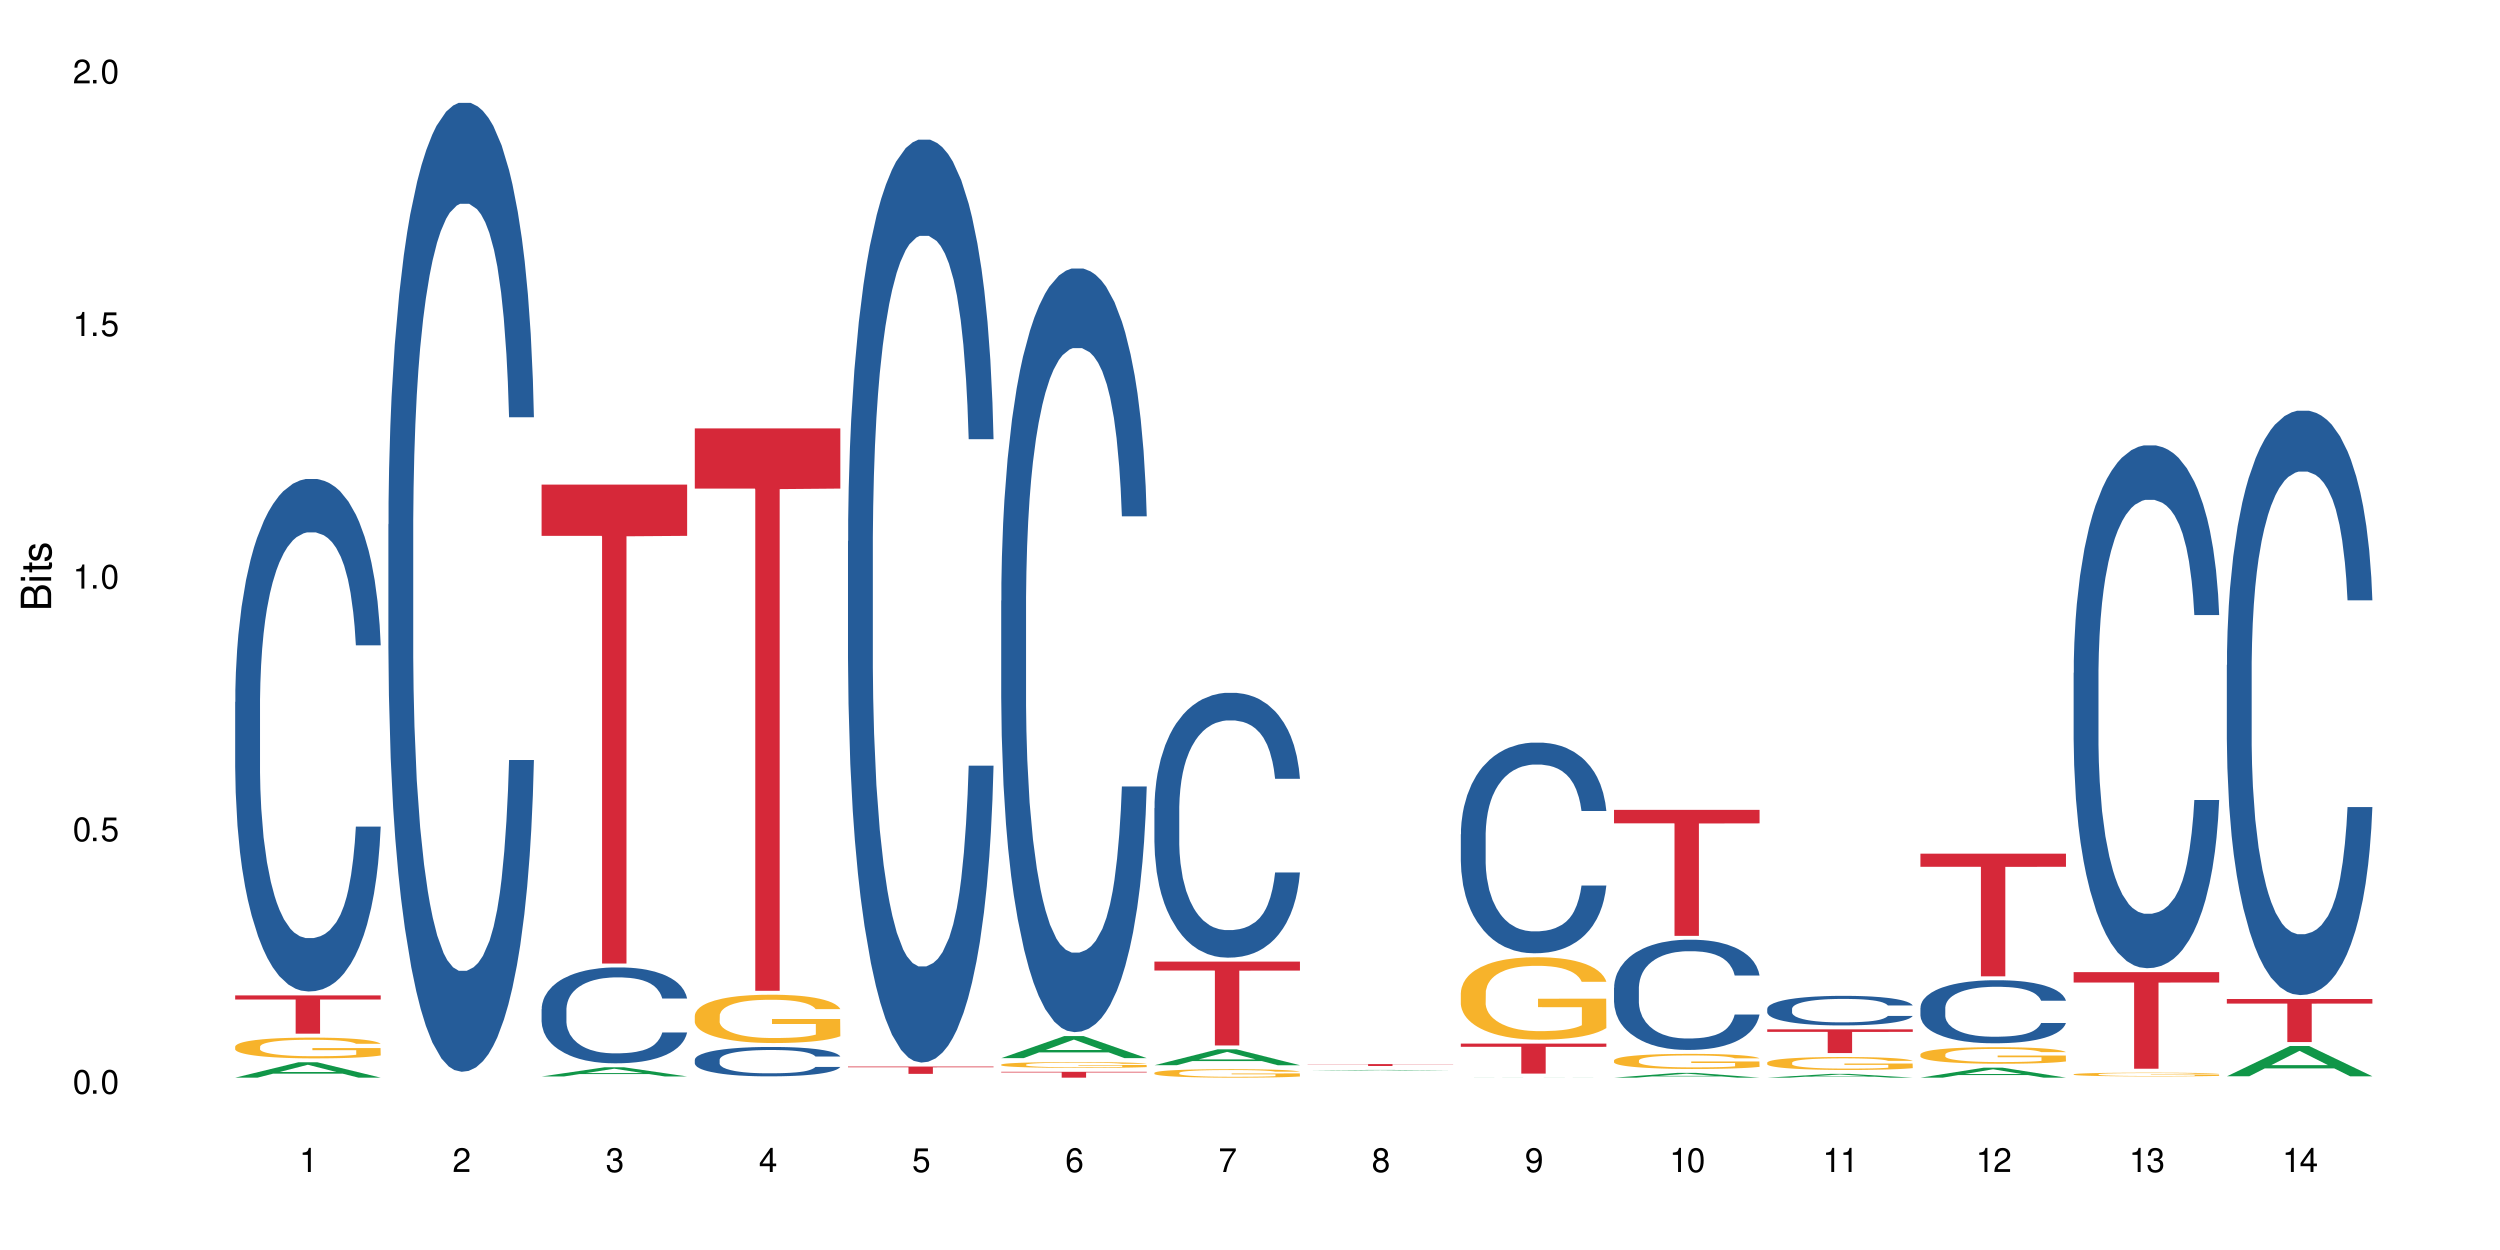
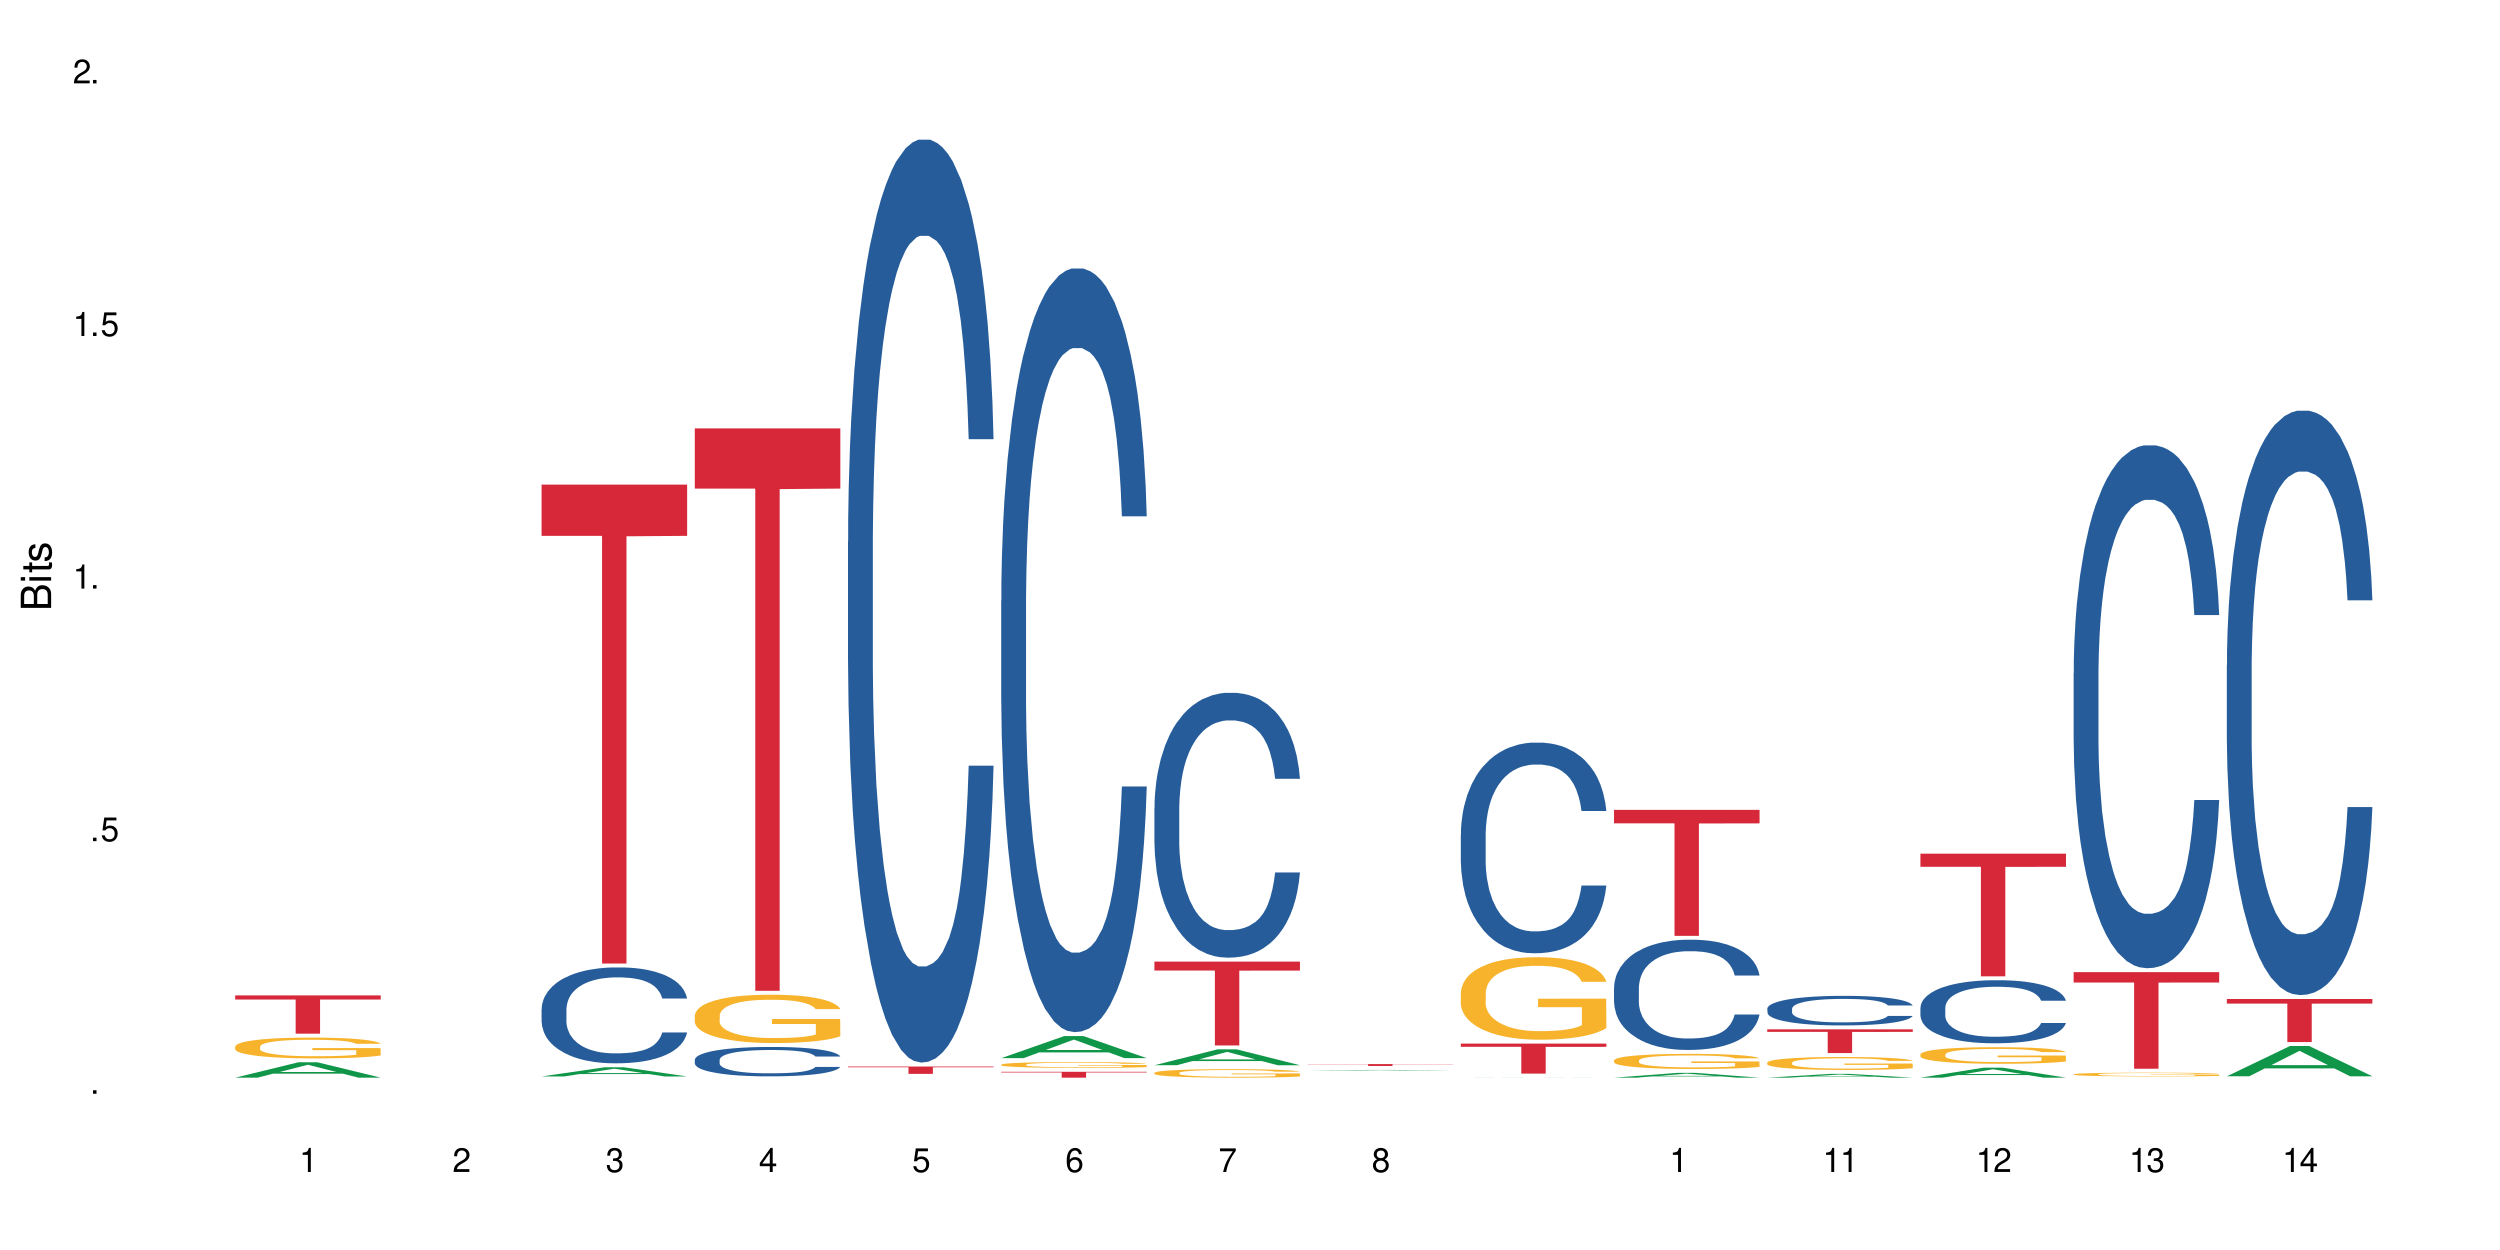
<svg xmlns="http://www.w3.org/2000/svg" xmlns:xlink="http://www.w3.org/1999/xlink" width="720" height="360" viewBox="0 0 720 360">
  <defs>
    <g>
      <g id="glyph-0-0">
</g>
      <g id="glyph-0-1">
-         <path d="M 2.641 -6.938 C 2 -6.938 1.422 -6.656 1.078 -6.172 C 0.641 -5.562 0.406 -4.641 0.406 -3.359 C 0.406 -1.016 1.188 0.219 2.641 0.219 C 4.078 0.219 4.859 -1.016 4.859 -3.297 C 4.859 -4.641 4.656 -5.547 4.203 -6.172 C 3.844 -6.656 3.281 -6.938 2.641 -6.938 Z M 2.641 -6.188 C 3.547 -6.188 4 -5.25 4 -3.375 C 4 -1.406 3.562 -0.484 2.625 -0.484 C 1.734 -0.484 1.281 -1.438 1.281 -3.344 C 1.281 -5.25 1.734 -6.188 2.641 -6.188 Z M 2.641 -6.188 " />
-       </g>
+         </g>
      <g id="glyph-0-2">
        <path d="M 1.828 -1 L 0.828 -1 L 0.828 0 L 1.828 0 Z M 1.828 -1 " />
      </g>
      <g id="glyph-0-3">
        <path d="M 4.562 -6.797 L 1.062 -6.797 L 0.547 -3.094 L 1.328 -3.094 C 1.719 -3.562 2.047 -3.734 2.578 -3.734 C 3.484 -3.734 4.062 -3.109 4.062 -2.094 C 4.062 -1.125 3.484 -0.531 2.578 -0.531 C 1.828 -0.531 1.375 -0.906 1.188 -1.672 L 0.328 -1.672 C 0.453 -1.109 0.547 -0.844 0.75 -0.594 C 1.125 -0.078 1.828 0.219 2.594 0.219 C 3.969 0.219 4.922 -0.781 4.922 -2.219 C 4.922 -3.562 4.031 -4.484 2.719 -4.484 C 2.25 -4.484 1.859 -4.359 1.469 -4.062 L 1.734 -5.969 L 4.562 -5.969 Z M 4.562 -6.797 " />
      </g>
      <g id="glyph-0-4">
        <path d="M 2.484 -4.938 L 2.484 0 L 3.328 0 L 3.328 -6.938 L 2.766 -6.938 C 2.469 -5.875 2.281 -5.734 0.984 -5.562 L 0.984 -4.938 Z M 2.484 -4.938 " />
      </g>
      <g id="glyph-0-5">
        <path d="M 4.859 -0.828 L 1.281 -0.828 C 1.359 -1.406 1.672 -1.781 2.5 -2.281 L 3.469 -2.828 C 4.406 -3.344 4.906 -4.062 4.906 -4.906 C 4.906 -5.484 4.672 -6.031 4.266 -6.406 C 3.859 -6.766 3.375 -6.938 2.719 -6.938 C 1.859 -6.938 1.219 -6.625 0.844 -6.031 C 0.609 -5.672 0.5 -5.234 0.484 -4.531 L 1.328 -4.531 C 1.359 -5.016 1.406 -5.281 1.531 -5.516 C 1.75 -5.938 2.188 -6.203 2.703 -6.203 C 3.469 -6.203 4.031 -5.641 4.031 -4.891 C 4.031 -4.344 3.719 -3.859 3.125 -3.516 L 2.234 -3 C 0.812 -2.172 0.406 -1.531 0.328 -0.016 L 4.859 -0.016 Z M 4.859 -0.828 " />
      </g>
      <g id="glyph-0-6">
        <path d="M 2.125 -3.188 L 2.578 -3.188 C 3.5 -3.188 3.984 -2.766 3.984 -1.922 C 3.984 -1.062 3.469 -0.531 2.594 -0.531 C 1.656 -0.531 1.203 -1 1.156 -2.016 L 0.312 -2.016 C 0.344 -1.453 0.438 -1.094 0.609 -0.781 C 0.953 -0.109 1.625 0.219 2.547 0.219 C 3.953 0.219 4.859 -0.625 4.859 -1.938 C 4.859 -2.828 4.516 -3.297 3.703 -3.594 C 4.344 -3.844 4.656 -4.328 4.656 -5.031 C 4.656 -6.219 3.875 -6.938 2.578 -6.938 C 1.203 -6.938 0.484 -6.172 0.453 -4.703 L 1.297 -4.703 C 1.312 -5.125 1.344 -5.359 1.453 -5.578 C 1.641 -5.969 2.062 -6.203 2.594 -6.203 C 3.344 -6.203 3.797 -5.75 3.797 -5 C 3.797 -4.516 3.609 -4.219 3.25 -4.047 C 3.016 -3.953 2.703 -3.922 2.125 -3.906 Z M 2.125 -3.188 " />
      </g>
      <g id="glyph-0-7">
        <path d="M 3.141 -1.672 L 3.141 0 L 3.984 0 L 3.984 -1.672 L 4.984 -1.672 L 4.984 -2.438 L 3.984 -2.438 L 3.984 -6.938 L 3.359 -6.938 L 0.266 -2.578 L 0.266 -1.672 Z M 3.141 -2.438 L 1 -2.438 L 3.141 -5.5 Z M 3.141 -2.438 " />
      </g>
      <g id="glyph-0-8">
        <path d="M 4.781 -5.125 C 4.609 -6.266 3.891 -6.938 2.844 -6.938 C 2.094 -6.938 1.422 -6.578 1.031 -5.953 C 0.594 -5.266 0.406 -4.422 0.406 -3.172 C 0.406 -2 0.578 -1.25 0.984 -0.641 C 1.359 -0.078 1.953 0.219 2.703 0.219 C 3.984 0.219 4.922 -0.75 4.922 -2.094 C 4.922 -3.375 4.062 -4.281 2.844 -4.281 C 2.172 -4.281 1.641 -4.031 1.281 -3.516 C 1.281 -5.234 1.828 -6.188 2.797 -6.188 C 3.391 -6.188 3.797 -5.797 3.938 -5.125 Z M 2.734 -3.531 C 3.547 -3.531 4.062 -2.953 4.062 -2.031 C 4.062 -1.156 3.484 -0.531 2.703 -0.531 C 1.922 -0.531 1.328 -1.188 1.328 -2.078 C 1.328 -2.938 1.906 -3.531 2.734 -3.531 Z M 2.734 -3.531 " />
      </g>
      <g id="glyph-0-9">
        <path d="M 4.984 -6.797 L 0.438 -6.797 L 0.438 -5.969 L 4.109 -5.969 C 2.5 -3.656 1.828 -2.234 1.328 0 L 2.219 0 C 2.594 -2.172 3.453 -4.047 4.984 -6.094 Z M 4.984 -6.797 " />
      </g>
      <g id="glyph-0-10">
        <path d="M 3.75 -3.656 C 4.469 -4.094 4.688 -4.438 4.688 -5.078 C 4.688 -6.172 3.844 -6.938 2.641 -6.938 C 1.438 -6.938 0.594 -6.172 0.594 -5.094 C 0.594 -4.438 0.812 -4.094 1.516 -3.656 C 0.734 -3.266 0.359 -2.703 0.359 -1.922 C 0.359 -0.656 1.281 0.219 2.641 0.219 C 3.984 0.219 4.922 -0.656 4.922 -1.922 C 4.922 -2.703 4.531 -3.266 3.75 -3.656 Z M 2.641 -6.188 C 3.359 -6.188 3.812 -5.75 3.812 -5.062 C 3.812 -4.406 3.344 -3.984 2.641 -3.984 C 1.922 -3.984 1.453 -4.406 1.453 -5.078 C 1.453 -5.75 1.922 -6.188 2.641 -6.188 Z M 2.641 -3.266 C 3.484 -3.266 4.062 -2.719 4.062 -1.906 C 4.062 -1.078 3.484 -0.531 2.625 -0.531 C 1.797 -0.531 1.219 -1.094 1.219 -1.906 C 1.219 -2.719 1.781 -3.266 2.641 -3.266 Z M 2.641 -3.266 " />
      </g>
      <g id="glyph-0-11">
-         <path d="M 0.516 -1.578 C 0.672 -0.453 1.406 0.219 2.438 0.219 C 3.188 0.219 3.859 -0.141 4.266 -0.766 C 4.688 -1.453 4.891 -2.297 4.891 -3.547 C 4.891 -4.719 4.703 -5.453 4.312 -6.078 C 3.938 -6.641 3.344 -6.938 2.594 -6.938 C 1.297 -6.938 0.359 -5.969 0.359 -4.625 C 0.359 -3.344 1.234 -2.453 2.453 -2.453 C 3.094 -2.453 3.578 -2.672 4.016 -3.203 C 4 -1.484 3.469 -0.531 2.5 -0.531 C 1.906 -0.531 1.484 -0.906 1.359 -1.578 Z M 2.578 -6.203 C 3.375 -6.203 3.969 -5.531 3.969 -4.641 C 3.969 -3.797 3.391 -3.188 2.547 -3.188 C 1.734 -3.188 1.234 -3.766 1.234 -4.688 C 1.234 -5.562 1.797 -6.203 2.578 -6.203 Z M 2.578 -6.203 " />
-       </g>
+         </g>
      <g id="glyph-1-0">
</g>
      <g id="glyph-1-1">
        <path d="M 0 -0.953 L 0 -4.891 C 0 -5.719 -0.234 -6.344 -0.734 -6.797 C -1.188 -7.234 -1.812 -7.469 -2.5 -7.469 C -3.547 -7.469 -4.188 -7 -4.625 -5.875 C -4.984 -6.688 -5.625 -7.094 -6.531 -7.094 C -7.172 -7.094 -7.734 -6.859 -8.141 -6.391 C -8.562 -5.922 -8.75 -5.344 -8.75 -4.5 L -8.75 -0.953 Z M -4.984 -2.062 L -7.766 -2.062 L -7.766 -4.219 C -7.766 -4.844 -7.688 -5.203 -7.453 -5.5 C -7.219 -5.812 -6.859 -5.969 -6.375 -5.969 C -5.891 -5.969 -5.531 -5.812 -5.297 -5.5 C -5.062 -5.203 -4.984 -4.844 -4.984 -4.219 Z M -0.984 -2.062 L -4 -2.062 L -4 -4.781 C -4 -5.766 -3.438 -6.359 -2.484 -6.359 C -1.547 -6.359 -0.984 -5.766 -0.984 -4.781 Z M -0.984 -2.062 " />
      </g>
      <g id="glyph-1-2">
        <path d="M -6.281 -1.797 L -6.281 -0.797 L 0 -0.797 L 0 -1.797 Z M -8.75 -1.797 L -8.75 -0.797 L -7.484 -0.797 L -7.484 -1.797 Z M -8.75 -1.797 " />
      </g>
      <g id="glyph-1-3">
        <path d="M -6.281 -3.047 L -6.281 -2.016 L -8.016 -2.016 L -8.016 -1.016 L -6.281 -1.016 L -6.281 -0.172 L -5.469 -0.172 L -5.469 -1.016 L -0.719 -1.016 C -0.078 -1.016 0.281 -1.453 0.281 -2.234 C 0.281 -2.5 0.25 -2.719 0.188 -3.047 L -0.641 -3.047 C -0.609 -2.906 -0.594 -2.766 -0.594 -2.562 C -0.594 -2.141 -0.719 -2.016 -1.156 -2.016 L -5.469 -2.016 L -5.469 -3.047 Z M -6.281 -3.047 " />
      </g>
      <g id="glyph-1-4">
        <path d="M -4.531 -5.25 C -5.766 -5.25 -6.469 -4.422 -6.469 -2.969 C -6.469 -1.516 -5.719 -0.562 -4.547 -0.562 C -3.562 -0.562 -3.094 -1.062 -2.734 -2.562 L -2.516 -3.484 C -2.344 -4.188 -2.094 -4.469 -1.641 -4.469 C -1.047 -4.469 -0.641 -3.875 -0.641 -3 C -0.641 -2.453 -0.797 -2 -1.062 -1.75 C -1.25 -1.594 -1.422 -1.531 -1.875 -1.469 L -1.875 -0.406 C -0.422 -0.453 0.281 -1.266 0.281 -2.922 C 0.281 -4.5 -0.5 -5.516 -1.719 -5.516 C -2.656 -5.516 -3.172 -4.984 -3.469 -3.734 L -3.703 -2.766 C -3.891 -1.953 -4.156 -1.609 -4.594 -1.609 C -5.188 -1.609 -5.547 -2.125 -5.547 -2.938 C -5.547 -3.75 -5.203 -4.172 -4.531 -4.203 Z M -4.531 -5.25 " />
      </g>
    </g>
  </defs>
  <rect x="-72" y="-36" width="864" height="432" fill="rgb(100%, 100%, 100%)" fill-opacity="1" />
  <path fill-rule="nonzero" fill="rgb(6.275%, 58.824%, 28.235%)" fill-opacity="1" d="M 67.73 310.363 L 67.777 310.359 L 85.914 305.941 L 91.422 305.941 L 109.648 310.367 L 103.242 310.367 L 98.676 309.215 L 78.656 309.215 L 74.18 310.363 L 67.73 310.363 L 80.582 308.734 L 96.84 308.73 L 88.734 306.668 L 88.645 306.66 L 88.555 306.676 L 80.539 308.73 L 80.582 308.734 Z M 67.73 310.363 " />
-   <path fill-rule="nonzero" fill="rgb(14.51%, 36.078%, 60%)" fill-opacity="1" d="M 67.73 202.18 L 67.781 202.043 L 67.781 198.805 L 67.934 193.68 L 68.293 187.203 L 68.652 182.75 L 69.57 174.793 L 70.848 167.102 L 72.18 161.164 L 73.148 157.656 L 74.02 154.961 L 76.012 149.969 L 77.289 147.406 L 78.672 145.109 L 80.355 142.816 L 81.582 141.469 L 84.344 139.309 L 86.391 138.367 L 87.973 137.961 L 91.398 137.961 L 93.441 138.5 L 94.926 139.176 L 96.562 140.254 L 97.941 141.469 L 100.344 144.438 L 102.492 148.215 L 103.461 150.371 L 104.996 154.555 L 106.172 158.602 L 106.988 162.109 L 107.91 167.102 L 108.727 173.172 L 109.34 180.055 L 109.648 185.855 L 102.492 185.855 L 102.133 180.457 L 101.723 176.277 L 100.957 170.746 L 100.191 166.832 L 99.117 162.918 L 98.145 160.355 L 96.816 157.793 L 95.641 156.172 L 94.414 154.961 L 93.238 154.148 L 90.988 153.34 L 88.383 153.34 L 87.41 153.609 L 85.418 154.691 L 84.344 155.633 L 82.812 157.523 L 81.738 159.277 L 80.461 161.977 L 79.59 164.27 L 78.516 167.777 L 77.75 170.879 L 76.883 175.332 L 76.371 178.703 L 75.91 182.48 L 75.5 186.934 L 75.195 191.656 L 74.988 196.648 L 74.887 201.504 L 74.887 222.414 L 74.988 227.273 L 75.246 232.938 L 75.91 241.168 L 76.883 248.316 L 78.004 253.984 L 79.078 258.031 L 79.691 259.922 L 80.512 262.078 L 81.789 264.777 L 83.629 267.477 L 84.703 268.555 L 86.34 269.633 L 88.023 270.172 L 90.273 270.172 L 92.27 269.633 L 93.598 268.961 L 94.977 267.879 L 96.867 265.586 L 98.043 263.43 L 99.066 260.863 L 99.832 258.301 L 100.344 256.145 L 101.109 251.961 L 101.723 247.375 L 102.184 242.652 L 102.492 238.066 L 109.648 238.066 L 109.34 243.461 L 108.883 248.723 L 108.422 252.637 L 107.707 257.355 L 106.887 261.539 L 105.711 266.262 L 104.742 269.363 L 103.461 272.738 L 102.285 275.301 L 101.008 277.594 L 99.117 280.293 L 97.891 281.641 L 96.562 282.855 L 94.977 283.934 L 92.984 284.879 L 90.836 285.418 L 88.844 285.555 L 86.695 285.285 L 85.109 284.742 L 83.016 283.531 L 80.41 281.102 L 78.516 278.539 L 77.035 275.973 L 75.758 273.277 L 74.324 269.633 L 72.484 263.699 L 71.359 259.109 L 70.594 255.332 L 69.723 250.07 L 69.109 245.352 L 68.395 237.793 L 67.883 228.215 L 67.73 220.797 Z M 67.73 202.18 " />
  <path fill-rule="nonzero" fill="rgb(96.863%, 70.196%, 16.863%)" fill-opacity="1" d="M 67.73 301.395 L 67.781 301.387 L 67.781 301.277 L 67.988 301.031 L 68.496 300.691 L 69.164 300.414 L 69.879 300.195 L 70.34 300.082 L 71.105 299.918 L 71.77 299.797 L 73.457 299.551 L 75.602 299.32 L 76.777 299.223 L 78.109 299.129 L 80 299.023 L 80.867 298.988 L 83.527 298.898 L 86.543 298.844 L 89.863 298.828 L 91.398 298.832 L 93.496 298.855 L 96.355 298.914 L 97.992 298.969 L 99.27 299.023 L 100.602 299.098 L 102.234 299.207 L 103.77 299.336 L 104.996 299.469 L 106.223 299.633 L 107.246 299.809 L 108.113 300 L 108.883 300.227 L 109.34 300.418 L 109.648 300.609 L 102.543 300.609 L 102.133 300.418 L 101.672 300.273 L 100.906 300.09 L 100.141 299.961 L 99.375 299.855 L 97.941 299.715 L 96.715 299.625 L 95.18 299.551 L 93.699 299.5 L 92.012 299.469 L 90.988 299.457 L 88.281 299.457 L 85.828 299.496 L 84.395 299.539 L 83.375 299.582 L 81.941 299.664 L 81.074 299.73 L 80.562 299.773 L 79.027 299.945 L 78.004 300.098 L 77.445 300.199 L 76.727 300.363 L 76.215 300.512 L 75.652 300.73 L 75.348 300.895 L 74.938 301.266 L 74.887 302.25 L 75.039 302.457 L 75.348 302.684 L 75.758 302.879 L 76.371 303.086 L 76.984 303.246 L 78.059 303.461 L 78.977 303.602 L 79.691 303.695 L 81.074 303.844 L 81.637 303.891 L 82.965 303.988 L 84.344 304.066 L 86.031 304.133 L 87.309 304.164 L 89.355 304.191 L 91.961 304.191 L 95.027 304.16 L 96.969 304.117 L 98.301 304.07 L 99.168 304.035 L 100.242 303.973 L 101.008 303.918 L 101.723 303.859 L 102.594 303.766 L 102.594 302.457 L 89.969 302.453 L 89.969 301.84 L 109.598 301.836 L 109.648 303.973 L 108.574 304.121 L 107.246 304.262 L 105.969 304.371 L 104.637 304.465 L 102.746 304.57 L 101.215 304.637 L 98.863 304.711 L 96.715 304.762 L 94.465 304.793 L 92.473 304.809 L 90.121 304.816 L 88.023 304.805 L 85.777 304.773 L 83.988 304.727 L 82.352 304.672 L 80.715 304.602 L 78.672 304.488 L 77.34 304.395 L 75.961 304.281 L 74.582 304.145 L 73.355 303.996 L 72.535 303.879 L 71.719 303.75 L 70.848 303.586 L 70.031 303.398 L 69.418 303.23 L 68.855 303.039 L 68.445 302.859 L 68.039 302.613 L 67.832 302.414 L 67.73 302.246 Z M 67.73 301.395 " />
  <path fill-rule="nonzero" fill="rgb(83.922%, 15.686%, 22.353%)" fill-opacity="1" d="M 67.73 286.68 L 109.648 286.68 L 109.648 287.859 L 92.18 287.871 L 92.18 297.699 L 85.148 297.699 L 85.148 287.883 L 85.047 287.859 L 67.73 287.859 Z M 67.73 286.68 " />
-   <path fill-rule="nonzero" fill="rgb(14.51%, 36.078%, 60%)" fill-opacity="1" d="M 111.855 151.035 L 111.906 150.781 L 111.906 144.656 L 112.059 134.965 L 112.418 122.723 L 112.773 114.305 L 113.695 99.254 L 114.973 84.715 L 116.301 73.488 L 117.273 66.859 L 118.141 61.758 L 120.137 52.316 L 121.414 47.473 L 122.793 43.137 L 124.48 38.797 L 125.707 36.246 L 128.469 32.168 L 130.512 30.383 L 132.098 29.617 L 135.523 29.617 L 137.566 30.637 L 139.047 31.91 L 140.684 33.953 L 142.066 36.246 L 144.469 41.859 L 146.613 49.004 L 147.586 53.082 L 149.117 60.992 L 150.293 68.645 L 151.113 75.277 L 152.031 84.715 L 152.852 96.191 L 153.465 109.203 L 153.77 120.172 L 146.613 120.172 L 146.258 109.965 L 145.848 102.059 L 145.082 91.602 L 144.312 84.203 L 143.242 76.805 L 142.27 71.961 L 140.941 67.113 L 139.766 64.051 L 138.539 61.758 L 137.363 60.227 L 135.113 58.695 L 132.504 58.695 L 131.535 59.207 L 129.539 61.246 L 128.469 63.031 L 126.934 66.602 L 125.859 69.918 L 124.582 75.02 L 123.715 79.355 L 122.641 85.988 L 121.875 91.855 L 121.004 100.273 L 120.492 106.652 L 120.031 113.793 L 119.625 122.211 L 119.316 131.137 L 119.113 140.578 L 119.012 149.758 L 119.012 189.297 L 119.113 198.48 L 119.367 209.195 L 120.031 224.754 L 121.004 238.273 L 122.129 248.988 L 123.203 256.641 L 123.816 260.211 L 124.633 264.293 L 125.91 269.395 L 127.75 274.496 L 128.824 276.535 L 130.461 278.574 L 132.148 279.598 L 134.398 279.598 L 136.391 278.574 L 137.719 277.301 L 139.102 275.262 L 140.992 270.922 L 142.168 266.844 L 143.188 261.996 L 143.957 257.148 L 144.469 253.066 L 145.234 245.16 L 145.848 236.488 L 146.309 227.559 L 146.613 218.887 L 153.77 218.887 L 153.465 229.09 L 153.004 239.039 L 152.543 246.438 L 151.828 255.363 L 151.012 263.27 L 149.836 272.199 L 148.863 278.066 L 147.586 284.441 L 146.41 289.289 L 145.133 293.625 L 143.242 298.727 L 142.012 301.277 L 140.684 303.574 L 139.102 305.613 L 137.105 307.402 L 134.961 308.422 L 132.965 308.676 L 130.82 308.164 L 129.234 307.145 L 127.137 304.848 L 124.531 300.258 L 122.641 295.41 L 121.156 290.566 L 119.879 285.465 L 118.449 278.574 L 116.609 267.352 L 115.484 258.68 L 114.715 251.539 L 113.848 241.59 L 113.234 232.66 L 112.52 218.375 L 112.008 200.266 L 111.855 186.238 Z M 111.855 151.035 " />
  <path fill-rule="nonzero" fill="rgb(6.275%, 58.824%, 28.235%)" fill-opacity="1" d="M 155.977 310.023 L 156.023 310.02 L 174.16 307.367 L 179.668 307.367 L 197.895 310.023 L 191.488 310.023 L 186.922 309.332 L 166.902 309.332 L 162.426 310.023 L 155.977 310.023 L 168.828 309.043 L 185.086 309.039 L 176.98 307.801 L 176.891 307.797 L 176.801 307.805 L 168.785 309.039 L 168.828 309.043 Z M 155.977 310.023 " />
  <path fill-rule="nonzero" fill="rgb(14.51%, 36.078%, 60%)" fill-opacity="1" d="M 155.977 290.637 L 156.027 290.613 L 156.027 290.008 L 156.18 289.047 L 156.539 287.836 L 156.898 287.004 L 157.816 285.516 L 159.094 284.074 L 160.426 282.965 L 161.395 282.309 L 162.266 281.805 L 164.258 280.871 L 165.535 280.391 L 166.918 279.961 L 168.602 279.531 L 169.828 279.281 L 172.59 278.875 L 174.637 278.699 L 176.219 278.625 L 179.645 278.625 L 181.688 278.723 L 183.172 278.852 L 184.809 279.051 L 186.188 279.281 L 188.59 279.836 L 190.738 280.543 L 191.707 280.945 L 193.242 281.727 L 194.418 282.484 L 195.234 283.141 L 196.156 284.074 L 196.973 285.211 L 197.586 286.5 L 197.895 287.586 L 190.738 287.586 L 190.379 286.574 L 189.969 285.793 L 189.203 284.758 L 188.438 284.023 L 187.363 283.293 L 186.391 282.812 L 185.062 282.332 L 183.887 282.031 L 182.66 281.805 L 181.484 281.652 L 179.234 281.5 L 176.629 281.5 L 175.656 281.551 L 173.664 281.754 L 172.59 281.93 L 171.059 282.285 L 169.984 282.613 L 168.707 283.117 L 167.836 283.547 L 166.762 284.203 L 165.996 284.781 L 165.129 285.617 L 164.617 286.246 L 164.156 286.953 L 163.746 287.785 L 163.441 288.668 L 163.234 289.605 L 163.133 290.512 L 163.133 294.426 L 163.234 295.332 L 163.492 296.395 L 164.156 297.934 L 165.129 299.27 L 166.25 300.332 L 167.324 301.09 L 167.938 301.441 L 168.758 301.848 L 170.035 302.352 L 171.875 302.855 L 172.949 303.059 L 174.582 303.258 L 176.27 303.359 L 178.52 303.359 L 180.512 303.258 L 181.844 303.133 L 183.223 302.93 L 185.113 302.504 L 186.289 302.098 L 187.312 301.617 L 188.078 301.141 L 188.59 300.734 L 189.355 299.953 L 189.969 299.094 L 190.43 298.211 L 190.738 297.352 L 197.895 297.352 L 197.586 298.363 L 197.129 299.348 L 196.668 300.078 L 195.953 300.961 L 195.133 301.746 L 193.957 302.629 L 192.988 303.211 L 191.707 303.84 L 190.531 304.32 L 189.254 304.75 L 187.363 305.254 L 186.137 305.508 L 184.809 305.734 L 183.223 305.934 L 181.23 306.113 L 179.082 306.215 L 177.09 306.238 L 174.941 306.188 L 173.355 306.086 L 171.262 305.859 L 168.652 305.406 L 166.762 304.926 L 165.281 304.445 L 164.004 303.941 L 162.57 303.258 L 160.73 302.148 L 159.605 301.289 L 158.84 300.582 L 157.969 299.598 L 157.355 298.715 L 156.641 297.301 L 156.129 295.512 L 155.977 294.121 Z M 155.977 290.637 " />
  <path fill-rule="nonzero" fill="rgb(83.922%, 15.686%, 22.353%)" fill-opacity="1" d="M 155.977 139.559 L 197.895 139.559 L 197.895 154.324 L 180.426 154.453 L 180.426 277.496 L 173.395 277.496 L 173.395 154.582 L 173.293 154.324 L 155.977 154.324 Z M 155.977 139.559 " />
  <path fill-rule="nonzero" fill="rgb(14.51%, 36.078%, 60%)" fill-opacity="1" d="M 200.102 305.211 L 200.152 305.203 L 200.152 305.016 L 200.305 304.723 L 200.664 304.352 L 201.02 304.094 L 201.941 303.637 L 203.219 303.199 L 204.547 302.855 L 205.52 302.656 L 206.387 302.5 L 208.383 302.215 L 209.66 302.066 L 211.039 301.938 L 212.727 301.805 L 213.953 301.727 L 216.715 301.602 L 218.758 301.551 L 220.344 301.527 L 223.77 301.527 L 225.812 301.559 L 227.293 301.594 L 228.93 301.656 L 230.312 301.727 L 232.715 301.898 L 234.859 302.113 L 235.832 302.238 L 237.363 302.477 L 238.539 302.711 L 239.359 302.91 L 240.277 303.199 L 241.098 303.547 L 241.711 303.941 L 242.016 304.273 L 234.859 304.273 L 234.504 303.965 L 234.094 303.723 L 233.328 303.406 L 232.559 303.184 L 231.488 302.957 L 230.516 302.809 L 229.188 302.664 L 228.012 302.57 L 226.785 302.5 L 225.609 302.453 L 223.359 302.406 L 220.75 302.406 L 219.781 302.422 L 217.785 302.484 L 216.715 302.539 L 215.18 302.648 L 214.105 302.75 L 212.828 302.902 L 211.961 303.035 L 210.887 303.234 L 210.117 303.414 L 209.25 303.668 L 208.738 303.863 L 208.277 304.078 L 207.871 304.336 L 207.562 304.605 L 207.359 304.891 L 207.258 305.172 L 207.258 306.371 L 207.359 306.648 L 207.613 306.973 L 208.277 307.445 L 209.25 307.855 L 210.375 308.18 L 211.449 308.414 L 212.062 308.523 L 212.879 308.645 L 214.156 308.801 L 215.996 308.957 L 217.07 309.016 L 218.707 309.078 L 220.395 309.109 L 222.645 309.109 L 224.637 309.078 L 225.965 309.039 L 227.348 308.98 L 229.238 308.848 L 230.414 308.723 L 231.434 308.578 L 232.203 308.43 L 232.715 308.305 L 233.48 308.066 L 234.094 307.801 L 234.555 307.531 L 234.859 307.27 L 242.016 307.27 L 241.711 307.578 L 241.25 307.879 L 240.789 308.105 L 240.074 308.375 L 239.258 308.613 L 238.082 308.887 L 237.109 309.062 L 235.832 309.258 L 234.656 309.406 L 233.379 309.535 L 231.488 309.691 L 230.258 309.77 L 228.93 309.836 L 227.348 309.898 L 225.352 309.953 L 223.207 309.984 L 221.211 309.992 L 219.066 309.977 L 217.48 309.945 L 215.383 309.875 L 212.777 309.738 L 210.887 309.59 L 209.402 309.441 L 208.125 309.289 L 206.695 309.078 L 204.855 308.738 L 203.73 308.477 L 202.961 308.258 L 202.094 307.957 L 201.48 307.688 L 200.766 307.254 L 200.254 306.703 L 200.102 306.277 Z M 200.102 305.211 " />
  <path fill-rule="nonzero" fill="rgb(96.863%, 70.196%, 16.863%)" fill-opacity="1" d="M 200.102 292.438 L 200.152 292.426 L 200.152 292.172 L 200.355 291.602 L 200.867 290.812 L 201.531 290.164 L 202.246 289.656 L 202.707 289.387 L 203.473 289.008 L 204.137 288.727 L 205.824 288.152 L 207.973 287.621 L 209.148 287.391 L 210.477 287.176 L 212.367 286.934 L 213.238 286.844 L 215.895 286.641 L 218.91 286.516 L 222.234 286.477 L 223.77 286.488 L 225.863 286.539 L 228.727 286.68 L 230.363 286.805 L 231.641 286.934 L 232.969 287.098 L 234.605 287.352 L 236.137 287.656 L 237.363 287.965 L 238.594 288.344 L 239.613 288.75 L 240.484 289.195 L 241.25 289.73 L 241.711 290.176 L 242.016 290.621 L 234.91 290.621 L 234.504 290.176 L 234.043 289.832 L 233.277 289.414 L 232.508 289.109 L 231.742 288.867 L 230.312 288.535 L 229.082 288.332 L 227.551 288.152 L 226.066 288.039 L 224.383 287.965 L 223.359 287.938 L 220.648 287.938 L 218.195 288.027 L 216.766 288.129 L 215.742 288.23 L 214.312 288.422 L 213.441 288.574 L 212.93 288.676 L 211.398 289.07 L 210.375 289.426 L 209.812 289.668 L 209.098 290.047 L 208.586 290.391 L 208.023 290.898 L 207.715 291.281 L 207.309 292.145 L 207.258 294.434 L 207.41 294.918 L 207.715 295.441 L 208.125 295.898 L 208.738 296.379 L 209.352 296.75 L 210.426 297.246 L 211.348 297.574 L 212.062 297.793 L 213.441 298.137 L 214.004 298.25 L 215.332 298.477 L 216.715 298.656 L 218.398 298.809 L 219.68 298.887 L 221.723 298.949 L 224.328 298.949 L 227.398 298.871 L 229.34 298.77 L 230.668 298.668 L 231.539 298.578 L 232.609 298.441 L 233.379 298.312 L 234.094 298.172 L 234.961 297.957 L 234.961 294.918 L 222.336 294.906 L 222.336 293.48 L 241.965 293.469 L 242.016 298.441 L 240.941 298.785 L 239.613 299.113 L 238.336 299.367 L 237.008 299.586 L 235.117 299.824 L 233.582 299.98 L 231.23 300.156 L 229.082 300.27 L 226.836 300.348 L 224.84 300.387 L 222.488 300.398 L 220.395 300.371 L 218.145 300.297 L 216.355 300.195 L 214.719 300.066 L 213.082 299.902 L 211.039 299.637 L 209.711 299.418 L 208.328 299.152 L 206.949 298.836 L 205.723 298.492 L 204.906 298.223 L 204.086 297.918 L 203.219 297.539 L 202.398 297.105 L 201.785 296.711 L 201.223 296.266 L 200.816 295.848 L 200.406 295.273 L 200.203 294.816 L 200.102 294.422 Z M 200.102 292.438 " />
  <path fill-rule="nonzero" fill="rgb(83.922%, 15.686%, 22.353%)" fill-opacity="1" d="M 200.102 123.371 L 242.016 123.371 L 242.016 140.711 L 224.547 140.863 L 224.547 285.348 L 217.52 285.348 L 217.52 141.016 L 217.418 140.711 L 200.102 140.711 Z M 200.102 123.371 " />
  <path fill-rule="nonzero" fill="rgb(14.51%, 36.078%, 60%)" fill-opacity="1" d="M 244.223 155.879 L 244.273 155.637 L 244.273 149.805 L 244.426 140.57 L 244.785 128.91 L 245.145 120.891 L 246.062 106.559 L 247.34 92.711 L 248.672 82.02 L 249.641 75.703 L 250.512 70.844 L 252.504 61.855 L 253.781 57.238 L 255.164 53.109 L 256.848 48.977 L 258.074 46.547 L 260.836 42.66 L 262.883 40.961 L 264.465 40.23 L 267.891 40.23 L 269.934 41.203 L 271.418 42.418 L 273.055 44.359 L 274.434 46.547 L 276.836 51.895 L 278.984 58.695 L 279.953 62.582 L 281.488 70.113 L 282.664 77.402 L 283.48 83.719 L 284.402 92.711 L 285.219 103.641 L 285.832 116.031 L 286.141 126.48 L 278.984 126.48 L 278.625 116.762 L 278.215 109.23 L 277.449 99.27 L 276.684 92.223 L 275.609 85.176 L 274.637 80.562 L 273.309 75.945 L 272.133 73.031 L 270.906 70.844 L 269.73 69.387 L 267.48 67.93 L 264.875 67.93 L 263.902 68.414 L 261.91 70.359 L 260.836 72.059 L 259.305 75.461 L 258.23 78.617 L 256.953 83.477 L 256.082 87.605 L 255.008 93.926 L 254.242 99.512 L 253.371 107.531 L 252.863 113.605 L 252.402 120.406 L 251.992 128.422 L 251.688 136.926 L 251.48 145.918 L 251.379 154.664 L 251.379 192.32 L 251.48 201.066 L 251.738 211.273 L 252.402 226.094 L 253.371 238.969 L 254.496 249.172 L 255.57 256.461 L 256.184 259.863 L 257.004 263.75 L 258.281 268.609 L 260.121 273.469 L 261.195 275.41 L 262.828 277.355 L 264.516 278.328 L 266.766 278.328 L 268.758 277.355 L 270.09 276.141 L 271.469 274.195 L 273.359 270.066 L 274.535 266.18 L 275.559 261.562 L 276.324 256.945 L 276.836 253.059 L 277.602 245.527 L 278.215 237.27 L 278.676 228.766 L 278.984 220.504 L 286.141 220.504 L 285.832 230.223 L 285.371 239.699 L 284.914 246.742 L 284.195 255.246 L 283.379 262.777 L 282.203 271.281 L 281.23 276.871 L 279.953 282.945 L 278.777 287.559 L 277.5 291.691 L 275.609 296.551 L 274.383 298.977 L 273.055 301.164 L 271.469 303.109 L 269.477 304.809 L 267.328 305.781 L 265.336 306.023 L 263.188 305.539 L 261.602 304.566 L 259.508 302.379 L 256.898 298.008 L 255.008 293.391 L 253.527 288.773 L 252.25 283.914 L 250.816 277.355 L 248.977 266.664 L 247.852 258.406 L 247.086 251.602 L 246.215 242.125 L 245.602 233.625 L 244.887 220.02 L 244.375 202.77 L 244.223 189.406 Z M 244.223 155.879 " />
  <path fill-rule="nonzero" fill="rgb(83.922%, 15.686%, 22.353%)" fill-opacity="1" d="M 244.223 307.152 L 286.141 307.152 L 286.141 307.379 L 268.672 307.383 L 268.672 309.281 L 261.641 309.281 L 261.641 307.383 L 261.539 307.379 L 244.223 307.379 Z M 244.223 307.152 " />
  <path fill-rule="nonzero" fill="rgb(6.275%, 58.824%, 28.235%)" fill-opacity="1" d="M 288.348 304.742 L 288.391 304.738 L 306.527 298.383 L 312.035 298.383 L 330.262 304.75 L 323.859 304.75 L 319.289 303.086 L 299.273 303.086 L 294.793 304.742 L 288.348 304.742 L 301.199 302.398 L 317.453 302.395 L 309.348 299.422 L 309.258 299.418 L 309.172 299.438 L 301.152 302.395 L 301.199 302.398 Z M 288.348 304.742 " />
  <path fill-rule="nonzero" fill="rgb(14.51%, 36.078%, 60%)" fill-opacity="1" d="M 288.348 173.027 L 288.398 172.824 L 288.398 168 L 288.551 160.363 L 288.906 150.715 L 289.266 144.082 L 290.188 132.219 L 291.465 120.762 L 292.793 111.918 L 293.766 106.691 L 294.633 102.672 L 296.629 95.234 L 297.906 91.414 L 299.285 87.996 L 300.973 84.578 L 302.199 82.57 L 304.961 79.352 L 307.004 77.945 L 308.59 77.344 L 312.012 77.344 L 314.059 78.148 L 315.539 79.152 L 317.176 80.758 L 318.559 82.57 L 320.961 86.992 L 323.105 92.621 L 324.078 95.836 L 325.609 102.066 L 326.785 108.098 L 327.605 113.324 L 328.523 120.762 L 329.344 129.809 L 329.957 140.059 L 330.262 148.703 L 323.105 148.703 L 322.75 140.664 L 322.34 134.43 L 321.574 126.191 L 320.805 120.359 L 319.73 114.531 L 318.762 110.711 L 317.434 106.891 L 316.258 104.48 L 315.031 102.672 L 313.855 101.465 L 311.605 100.258 L 308.996 100.258 L 308.027 100.66 L 306.031 102.27 L 304.961 103.676 L 303.426 106.488 L 302.352 109.102 L 301.074 113.125 L 300.207 116.539 L 299.133 121.766 L 298.363 126.391 L 297.496 133.023 L 296.984 138.051 L 296.523 143.68 L 296.117 150.312 L 295.809 157.348 L 295.605 164.785 L 295.504 172.023 L 295.504 203.18 L 295.605 210.418 L 295.859 218.859 L 296.523 231.121 L 297.496 241.773 L 298.621 250.219 L 299.695 256.25 L 300.309 259.062 L 301.125 262.277 L 302.402 266.301 L 304.242 270.32 L 305.316 271.93 L 306.953 273.535 L 308.641 274.34 L 310.891 274.34 L 312.883 273.535 L 314.211 272.531 L 315.594 270.922 L 317.484 267.504 L 318.66 264.289 L 319.68 260.469 L 320.449 256.652 L 320.961 253.434 L 321.727 247.203 L 322.34 240.367 L 322.801 233.332 L 323.105 226.496 L 330.262 226.496 L 329.957 234.539 L 329.496 242.379 L 329.035 248.207 L 328.32 255.242 L 327.504 261.477 L 326.328 268.512 L 325.355 273.133 L 324.078 278.16 L 322.902 281.98 L 321.625 285.395 L 319.73 289.418 L 318.504 291.426 L 317.176 293.234 L 315.594 294.844 L 313.598 296.25 L 311.453 297.055 L 309.457 297.258 L 307.312 296.855 L 305.727 296.051 L 303.629 294.242 L 301.023 290.621 L 299.133 286.805 L 297.648 282.984 L 296.371 278.965 L 294.941 273.535 L 293.102 264.691 L 291.977 257.855 L 291.207 252.227 L 290.34 244.387 L 289.727 237.352 L 289.012 226.098 L 288.5 211.824 L 288.348 200.766 Z M 288.348 173.027 " />
  <path fill-rule="nonzero" fill="rgb(96.863%, 70.196%, 16.863%)" fill-opacity="1" d="M 288.348 306.598 L 288.398 306.594 L 288.398 306.566 L 288.602 306.496 L 289.113 306.402 L 289.777 306.32 L 290.492 306.262 L 290.953 306.227 L 291.719 306.184 L 292.383 306.148 L 294.07 306.078 L 296.219 306.016 L 297.395 305.988 L 298.723 305.961 L 300.613 305.934 L 301.484 305.922 L 304.141 305.898 L 307.156 305.883 L 310.48 305.875 L 312.012 305.879 L 314.109 305.883 L 316.973 305.902 L 318.609 305.918 L 319.887 305.934 L 321.215 305.953 L 322.852 305.984 L 324.383 306.02 L 325.609 306.055 L 326.836 306.102 L 327.859 306.152 L 328.73 306.207 L 329.496 306.27 L 329.957 306.324 L 330.262 306.379 L 323.156 306.379 L 322.75 306.324 L 322.289 306.281 L 321.523 306.23 L 320.754 306.195 L 319.988 306.164 L 318.559 306.125 L 317.328 306.102 L 315.797 306.078 L 314.312 306.066 L 312.629 306.055 L 308.895 306.055 L 306.441 306.062 L 305.012 306.078 L 303.988 306.09 L 302.559 306.113 L 301.688 306.129 L 301.176 306.141 L 299.645 306.191 L 298.621 306.234 L 298.059 306.262 L 297.344 306.309 L 296.832 306.352 L 296.27 306.41 L 295.961 306.457 L 295.555 306.562 L 295.504 306.84 L 295.656 306.898 L 295.961 306.961 L 296.371 307.016 L 296.984 307.074 L 297.598 307.117 L 298.672 307.18 L 299.594 307.219 L 300.309 307.242 L 301.688 307.285 L 302.25 307.301 L 303.578 307.328 L 304.961 307.348 L 306.645 307.367 L 307.926 307.375 L 309.969 307.383 L 312.574 307.383 L 315.645 307.375 L 317.586 307.363 L 318.914 307.352 L 319.785 307.34 L 320.855 307.324 L 321.625 307.309 L 322.34 307.289 L 323.207 307.266 L 323.207 306.898 L 310.582 306.895 L 310.582 306.723 L 330.211 306.723 L 330.262 307.324 L 329.188 307.363 L 327.859 307.402 L 326.582 307.434 L 325.254 307.461 L 323.363 307.488 L 321.828 307.508 L 319.477 307.531 L 317.328 307.543 L 315.082 307.555 L 313.086 307.559 L 310.734 307.559 L 308.641 307.555 L 306.391 307.547 L 304.602 307.535 L 302.965 307.52 L 301.328 307.5 L 299.285 307.465 L 297.957 307.441 L 296.574 307.41 L 295.195 307.371 L 293.969 307.328 L 293.152 307.297 L 292.332 307.258 L 291.465 307.215 L 290.645 307.16 L 290.031 307.113 L 289.469 307.059 L 289.062 307.008 L 288.652 306.941 L 288.449 306.883 L 288.348 306.836 Z M 288.348 306.598 " />
  <path fill-rule="nonzero" fill="rgb(83.922%, 15.686%, 22.353%)" fill-opacity="1" d="M 288.348 308.688 L 330.262 308.688 L 330.262 308.867 L 312.793 308.867 L 312.793 310.367 L 305.766 310.367 L 305.766 308.871 L 305.664 308.867 L 288.348 308.867 Z M 288.348 308.688 " />
  <path fill-rule="nonzero" fill="rgb(6.275%, 58.824%, 28.235%)" fill-opacity="1" d="M 332.469 306.785 L 332.512 306.781 L 350.652 302.215 L 356.16 302.215 L 374.387 306.789 L 367.98 306.789 L 363.414 305.594 L 343.395 305.594 L 338.918 306.785 L 332.469 306.785 L 345.32 305.102 L 361.578 305.098 L 353.473 302.961 L 353.383 302.957 L 353.293 302.969 L 345.277 305.098 L 345.32 305.102 Z M 332.469 306.785 " />
  <path fill-rule="nonzero" fill="rgb(14.51%, 36.078%, 60%)" fill-opacity="1" d="M 332.469 232.734 L 332.52 232.664 L 332.52 230.992 L 332.672 228.34 L 333.031 224.996 L 333.391 222.695 L 334.309 218.582 L 335.586 214.609 L 336.918 211.543 L 337.887 209.73 L 338.758 208.336 L 340.75 205.758 L 342.027 204.434 L 343.406 203.246 L 345.094 202.062 L 346.32 201.363 L 349.082 200.25 L 351.129 199.762 L 352.711 199.551 L 356.137 199.551 L 358.18 199.832 L 359.664 200.18 L 361.301 200.738 L 362.68 201.363 L 365.082 202.898 L 367.23 204.852 L 368.199 205.965 L 369.734 208.125 L 370.91 210.219 L 371.727 212.031 L 372.648 214.609 L 373.465 217.746 L 374.078 221.301 L 374.387 224.297 L 367.23 224.297 L 366.871 221.512 L 366.461 219.348 L 365.695 216.492 L 364.93 214.469 L 363.855 212.449 L 362.883 211.125 L 361.555 209.801 L 360.379 208.961 L 359.152 208.336 L 357.977 207.918 L 355.727 207.5 L 353.121 207.5 L 352.148 207.637 L 350.156 208.195 L 349.082 208.684 L 347.547 209.66 L 346.477 210.566 L 345.199 211.961 L 344.328 213.145 L 343.254 214.957 L 342.488 216.562 L 341.617 218.859 L 341.109 220.605 L 340.648 222.555 L 340.238 224.855 L 339.934 227.297 L 339.727 229.875 L 339.625 232.383 L 339.625 243.188 L 339.727 245.699 L 339.984 248.625 L 340.648 252.879 L 341.617 256.574 L 342.742 259.5 L 343.816 261.594 L 344.43 262.566 L 345.25 263.684 L 346.527 265.078 L 348.367 266.473 L 349.441 267.031 L 351.074 267.586 L 352.762 267.867 L 355.012 267.867 L 357.004 267.586 L 358.336 267.238 L 359.715 266.68 L 361.605 265.496 L 362.781 264.379 L 363.805 263.055 L 364.57 261.73 L 365.082 260.617 L 365.848 258.457 L 366.461 256.086 L 366.922 253.645 L 367.23 251.277 L 374.387 251.277 L 374.078 254.062 L 373.617 256.781 L 373.16 258.805 L 372.441 261.242 L 371.625 263.406 L 370.449 265.844 L 369.477 267.449 L 368.199 269.191 L 367.023 270.516 L 365.746 271.699 L 363.855 273.094 L 362.629 273.793 L 361.301 274.418 L 359.715 274.977 L 357.723 275.465 L 355.574 275.742 L 353.582 275.812 L 351.434 275.672 L 349.848 275.395 L 347.754 274.766 L 345.145 273.512 L 343.254 272.188 L 341.773 270.863 L 340.496 269.469 L 339.062 267.586 L 337.223 264.52 L 336.098 262.148 L 335.332 260.199 L 334.461 257.48 L 333.848 255.039 L 333.133 251.137 L 332.621 246.188 L 332.469 242.352 Z M 332.469 232.734 " />
  <path fill-rule="nonzero" fill="rgb(96.863%, 70.196%, 16.863%)" fill-opacity="1" d="M 332.469 308.969 L 332.52 308.965 L 332.52 308.922 L 332.723 308.82 L 333.234 308.68 L 333.898 308.566 L 334.617 308.477 L 335.074 308.43 L 335.844 308.363 L 336.508 308.312 L 338.195 308.215 L 340.34 308.121 L 341.516 308.078 L 342.848 308.039 L 344.738 308 L 345.605 307.984 L 348.266 307.945 L 351.281 307.926 L 354.602 307.918 L 356.137 307.922 L 358.23 307.93 L 361.094 307.953 L 362.73 307.977 L 364.008 308 L 365.336 308.027 L 366.973 308.07 L 368.508 308.125 L 369.734 308.18 L 370.961 308.246 L 371.984 308.32 L 372.852 308.398 L 373.617 308.492 L 374.078 308.57 L 374.387 308.648 L 367.281 308.648 L 366.871 308.57 L 366.41 308.508 L 365.645 308.434 L 364.879 308.383 L 364.109 308.34 L 362.68 308.281 L 361.453 308.246 L 359.918 308.215 L 358.438 308.191 L 356.75 308.18 L 355.727 308.176 L 353.02 308.176 L 350.566 308.191 L 349.133 308.207 L 348.109 308.227 L 346.68 308.262 L 345.812 308.285 L 345.301 308.305 L 343.766 308.375 L 342.742 308.438 L 342.18 308.48 L 341.465 308.547 L 340.953 308.605 L 340.391 308.695 L 340.086 308.766 L 339.676 308.918 L 339.625 309.32 L 339.777 309.402 L 340.086 309.496 L 340.496 309.578 L 341.109 309.66 L 341.723 309.727 L 342.793 309.812 L 343.715 309.871 L 344.43 309.91 L 345.812 309.969 L 346.371 309.992 L 347.703 310.031 L 349.082 310.062 L 350.77 310.09 L 352.047 310.102 L 354.094 310.113 L 356.699 310.113 L 359.766 310.102 L 361.707 310.082 L 363.039 310.062 L 363.906 310.047 L 364.98 310.023 L 365.746 310 L 366.461 309.977 L 367.332 309.938 L 367.332 309.402 L 354.707 309.402 L 354.707 309.152 L 374.336 309.148 L 374.387 310.023 L 373.312 310.086 L 371.984 310.145 L 370.707 310.188 L 369.375 310.227 L 367.484 310.27 L 365.953 310.297 L 363.602 310.328 L 361.453 310.348 L 359.203 310.359 L 357.211 310.367 L 354.859 310.367 L 352.762 310.363 L 350.512 310.352 L 348.723 310.332 L 347.09 310.312 L 345.453 310.281 L 343.406 310.234 L 342.078 310.195 L 340.699 310.148 L 339.32 310.094 L 338.094 310.031 L 337.273 309.984 L 336.457 309.934 L 335.586 309.863 L 334.77 309.789 L 334.156 309.719 L 333.594 309.641 L 333.184 309.566 L 332.777 309.465 L 332.57 309.387 L 332.469 309.316 Z M 332.469 308.969 " />
  <path fill-rule="nonzero" fill="rgb(83.922%, 15.686%, 22.353%)" fill-opacity="1" d="M 332.469 276.941 L 374.387 276.941 L 374.387 279.523 L 356.918 279.547 L 356.918 301.086 L 349.887 301.086 L 349.887 279.57 L 349.785 279.523 L 332.469 279.523 Z M 332.469 276.941 " />
  <path fill-rule="nonzero" fill="rgb(6.275%, 58.824%, 28.235%)" fill-opacity="1" d="M 376.594 308.34 L 376.637 308.34 L 394.773 308.133 L 400.281 308.133 L 418.508 308.34 L 412.105 308.34 L 407.535 308.285 L 387.52 308.285 L 383.039 308.34 L 376.594 308.34 L 389.445 308.262 L 405.699 308.262 L 397.594 308.168 L 397.414 308.168 L 389.398 308.262 L 389.445 308.262 Z M 376.594 308.34 " />
  <path fill-rule="nonzero" fill="rgb(83.922%, 15.686%, 22.353%)" fill-opacity="1" d="M 376.594 306.457 L 418.508 306.457 L 418.508 306.516 L 401.039 306.516 L 401.039 307.004 L 394.012 307.004 L 394.012 306.516 L 376.594 306.516 Z M 376.594 306.457 " />
  <path fill-rule="nonzero" fill="rgb(6.275%, 58.824%, 28.235%)" fill-opacity="1" d="M 420.715 310.367 L 420.758 310.367 L 438.898 310.324 L 444.406 310.324 L 462.633 310.367 L 456.227 310.367 L 451.66 310.355 L 431.641 310.355 L 427.164 310.367 L 420.715 310.367 L 433.566 310.352 L 449.824 310.352 L 441.719 310.332 L 441.539 310.332 L 433.523 310.352 L 433.566 310.352 Z M 420.715 310.367 " />
  <path fill-rule="nonzero" fill="rgb(14.51%, 36.078%, 60%)" fill-opacity="1" d="M 420.715 240.281 L 420.766 240.227 L 420.766 238.895 L 420.918 236.789 L 421.277 234.125 L 421.637 232.297 L 422.555 229.023 L 423.832 225.863 L 425.164 223.426 L 426.133 221.984 L 427.004 220.875 L 428.996 218.824 L 430.273 217.77 L 431.652 216.828 L 433.34 215.883 L 434.566 215.328 L 437.328 214.441 L 439.371 214.055 L 440.957 213.887 L 444.383 213.887 L 446.426 214.109 L 447.91 214.387 L 449.547 214.832 L 450.926 215.328 L 453.328 216.551 L 455.477 218.102 L 456.445 218.988 L 457.98 220.707 L 459.156 222.371 L 459.973 223.812 L 460.895 225.863 L 461.711 228.359 L 462.324 231.188 L 462.633 233.57 L 455.477 233.57 L 455.117 231.352 L 454.707 229.633 L 453.941 227.359 L 453.176 225.754 L 452.102 224.145 L 451.129 223.094 L 449.801 222.039 L 448.625 221.371 L 447.398 220.875 L 446.223 220.543 L 443.973 220.207 L 441.367 220.207 L 440.395 220.32 L 438.402 220.762 L 437.328 221.152 L 435.793 221.926 L 434.723 222.648 L 433.441 223.758 L 432.574 224.699 L 431.5 226.141 L 430.734 227.418 L 429.863 229.246 L 429.355 230.633 L 428.895 232.184 L 428.484 234.016 L 428.18 235.957 L 427.973 238.008 L 427.871 240.004 L 427.871 248.598 L 427.973 250.594 L 428.23 252.922 L 428.895 256.305 L 429.863 259.242 L 430.988 261.57 L 432.062 263.234 L 432.676 264.012 L 433.496 264.898 L 434.773 266.008 L 436.613 267.117 L 437.688 267.559 L 439.32 268.004 L 441.008 268.227 L 443.258 268.227 L 445.25 268.004 L 446.582 267.727 L 447.961 267.281 L 449.852 266.34 L 451.027 265.453 L 452.051 264.398 L 452.816 263.348 L 453.328 262.461 L 454.094 260.738 L 454.707 258.855 L 455.168 256.914 L 455.477 255.027 L 462.633 255.027 L 462.324 257.246 L 461.863 259.41 L 461.406 261.016 L 460.688 262.957 L 459.871 264.676 L 458.695 266.617 L 457.723 267.895 L 456.445 269.277 L 455.27 270.332 L 453.992 271.273 L 452.102 272.383 L 450.875 272.938 L 449.547 273.438 L 447.961 273.883 L 445.969 274.27 L 443.82 274.492 L 441.828 274.547 L 439.68 274.438 L 438.094 274.215 L 436 273.715 L 433.391 272.715 L 431.5 271.664 L 430.02 270.609 L 428.742 269.5 L 427.309 268.004 L 425.469 265.562 L 424.344 263.68 L 423.578 262.125 L 422.707 259.965 L 422.094 258.023 L 421.379 254.918 L 420.867 250.98 L 420.715 247.934 Z M 420.715 240.281 " />
  <path fill-rule="nonzero" fill="rgb(96.863%, 70.196%, 16.863%)" fill-opacity="1" d="M 420.715 285.852 L 420.766 285.828 L 420.766 285.395 L 420.969 284.418 L 421.48 283.074 L 422.145 281.969 L 422.863 281.098 L 423.32 280.645 L 424.09 279.992 L 424.754 279.516 L 426.441 278.539 L 428.586 277.629 L 429.762 277.238 L 431.094 276.867 L 432.984 276.457 L 433.852 276.305 L 436.512 275.957 L 439.527 275.738 L 442.848 275.676 L 444.383 275.695 L 446.477 275.781 L 449.34 276.02 L 450.977 276.238 L 452.254 276.457 L 453.582 276.738 L 455.219 277.172 L 456.754 277.691 L 457.98 278.215 L 459.207 278.863 L 460.23 279.559 L 461.098 280.316 L 461.863 281.23 L 462.324 281.988 L 462.633 282.75 L 455.527 282.75 L 455.117 281.988 L 454.656 281.402 L 453.891 280.688 L 453.125 280.168 L 452.355 279.754 L 450.926 279.191 L 449.699 278.844 L 448.164 278.539 L 446.684 278.344 L 444.996 278.215 L 443.973 278.168 L 441.266 278.168 L 438.812 278.32 L 437.379 278.496 L 436.355 278.668 L 434.926 278.996 L 434.059 279.254 L 433.547 279.43 L 432.012 280.102 L 430.988 280.707 L 430.426 281.121 L 429.711 281.773 L 429.199 282.359 L 428.637 283.227 L 428.332 283.879 L 427.922 285.352 L 427.871 289.258 L 428.023 290.082 L 428.332 290.973 L 428.742 291.754 L 429.355 292.578 L 429.969 293.207 L 431.039 294.055 L 431.961 294.617 L 432.676 294.988 L 434.059 295.574 L 434.617 295.77 L 435.949 296.16 L 437.328 296.465 L 439.016 296.723 L 440.293 296.855 L 442.336 296.961 L 444.945 296.961 L 448.012 296.832 L 449.953 296.66 L 451.285 296.484 L 452.152 296.332 L 453.227 296.094 L 453.992 295.879 L 454.707 295.641 L 455.578 295.27 L 455.578 290.082 L 442.953 290.062 L 442.953 287.633 L 462.582 287.609 L 462.633 296.094 L 461.559 296.68 L 460.23 297.246 L 458.953 297.68 L 457.621 298.047 L 455.73 298.461 L 454.195 298.719 L 451.848 299.023 L 449.699 299.219 L 447.449 299.352 L 445.457 299.414 L 443.105 299.438 L 441.008 299.395 L 438.758 299.262 L 436.969 299.09 L 435.336 298.871 L 433.699 298.59 L 431.652 298.133 L 430.324 297.766 L 428.945 297.309 L 427.566 296.766 L 426.336 296.18 L 425.52 295.727 L 424.703 295.203 L 423.832 294.555 L 423.016 293.816 L 422.402 293.145 L 421.84 292.383 L 421.43 291.668 L 421.023 290.691 L 420.816 289.91 L 420.715 289.238 Z M 420.715 285.852 " />
  <path fill-rule="nonzero" fill="rgb(83.922%, 15.686%, 22.353%)" fill-opacity="1" d="M 420.715 300.562 L 462.633 300.562 L 462.633 301.488 L 445.16 301.496 L 445.16 309.199 L 438.133 309.199 L 438.133 301.504 L 438.031 301.488 L 420.715 301.488 Z M 420.715 300.562 " />
  <path fill-rule="nonzero" fill="rgb(6.275%, 58.824%, 28.235%)" fill-opacity="1" d="M 464.836 310.367 L 464.883 310.367 L 483.02 308.992 L 488.527 308.992 L 506.754 310.367 L 500.352 310.367 L 495.781 310.008 L 475.766 310.008 L 471.285 310.367 L 464.836 310.367 L 477.691 309.859 L 493.945 309.859 L 485.84 309.219 L 485.75 309.215 L 485.66 309.219 L 477.645 309.859 L 477.691 309.859 Z M 464.836 310.367 " />
  <path fill-rule="nonzero" fill="rgb(14.51%, 36.078%, 60%)" fill-opacity="1" d="M 464.836 284.457 L 464.891 284.43 L 464.891 283.734 L 465.043 282.629 L 465.398 281.238 L 465.758 280.281 L 466.68 278.57 L 467.957 276.914 L 469.285 275.641 L 470.258 274.887 L 471.125 274.305 L 473.117 273.23 L 474.398 272.68 L 475.777 272.188 L 477.465 271.695 L 478.691 271.402 L 481.453 270.938 L 483.496 270.734 L 485.082 270.648 L 488.504 270.648 L 490.551 270.766 L 492.031 270.91 L 493.668 271.141 L 495.047 271.402 L 497.453 272.043 L 499.598 272.855 L 500.57 273.316 L 502.102 274.219 L 503.277 275.09 L 504.098 275.844 L 505.016 276.914 L 505.836 278.223 L 506.449 279.699 L 506.754 280.949 L 499.598 280.949 L 499.242 279.789 L 498.832 278.887 L 498.066 277.699 L 497.297 276.859 L 496.223 276.016 L 495.254 275.465 L 493.926 274.914 L 492.75 274.566 L 491.523 274.305 L 490.348 274.129 L 488.098 273.957 L 485.488 273.957 L 484.52 274.016 L 482.523 274.246 L 481.453 274.449 L 479.918 274.855 L 478.844 275.234 L 477.566 275.812 L 476.695 276.305 L 475.625 277.062 L 474.855 277.727 L 473.988 278.684 L 473.477 279.41 L 473.016 280.223 L 472.609 281.18 L 472.301 282.195 L 472.098 283.27 L 471.996 284.312 L 471.996 288.809 L 472.098 289.855 L 472.352 291.074 L 473.016 292.844 L 473.988 294.379 L 475.113 295.598 L 476.188 296.469 L 476.801 296.875 L 477.617 297.34 L 478.895 297.918 L 480.734 298.5 L 481.809 298.73 L 483.445 298.965 L 485.133 299.078 L 487.383 299.078 L 489.375 298.965 L 490.703 298.82 L 492.082 298.586 L 493.977 298.094 L 495.152 297.629 L 496.172 297.078 L 496.941 296.527 L 497.453 296.062 L 498.219 295.164 L 498.832 294.176 L 499.293 293.16 L 499.598 292.176 L 506.754 292.176 L 506.449 293.336 L 505.988 294.469 L 505.527 295.309 L 504.812 296.324 L 503.996 297.223 L 502.82 298.238 L 501.848 298.906 L 500.57 299.633 L 499.395 300.184 L 498.117 300.676 L 496.223 301.254 L 494.996 301.547 L 493.668 301.809 L 492.082 302.039 L 490.09 302.242 L 487.941 302.359 L 485.949 302.387 L 483.801 302.328 L 482.219 302.215 L 480.121 301.953 L 477.516 301.43 L 475.625 300.879 L 474.141 300.328 L 472.863 299.746 L 471.434 298.965 L 469.594 297.688 L 468.469 296.699 L 467.699 295.891 L 466.832 294.758 L 466.219 293.742 L 465.504 292.117 L 464.992 290.059 L 464.836 288.461 Z M 464.836 284.457 " />
  <path fill-rule="nonzero" fill="rgb(96.863%, 70.196%, 16.863%)" fill-opacity="1" d="M 464.836 305.379 L 464.891 305.375 L 464.891 305.293 L 465.094 305.117 L 465.605 304.871 L 466.27 304.668 L 466.984 304.508 L 467.445 304.426 L 468.211 304.305 L 468.875 304.219 L 470.562 304.039 L 472.711 303.871 L 473.887 303.801 L 475.215 303.734 L 477.105 303.656 L 477.977 303.629 L 480.633 303.566 L 483.648 303.527 L 486.973 303.516 L 488.504 303.52 L 490.602 303.535 L 493.465 303.578 L 495.102 303.617 L 496.379 303.656 L 497.707 303.711 L 499.344 303.789 L 500.875 303.883 L 502.102 303.98 L 503.328 304.098 L 504.352 304.227 L 505.223 304.363 L 505.988 304.531 L 506.449 304.672 L 506.754 304.809 L 499.648 304.809 L 499.242 304.672 L 498.781 304.562 L 498.012 304.434 L 497.246 304.336 L 496.48 304.262 L 495.047 304.16 L 493.82 304.094 L 492.289 304.039 L 490.805 304.004 L 489.117 303.98 L 488.098 303.973 L 485.387 303.973 L 482.934 304 L 481.504 304.031 L 480.48 304.062 L 479.047 304.121 L 478.18 304.172 L 477.668 304.203 L 476.137 304.324 L 475.113 304.438 L 474.551 304.512 L 473.836 304.633 L 473.324 304.738 L 472.762 304.898 L 472.453 305.016 L 472.047 305.285 L 471.996 306 L 472.148 306.152 L 472.453 306.316 L 472.863 306.457 L 473.477 306.609 L 474.09 306.727 L 475.164 306.879 L 476.082 306.984 L 476.801 307.051 L 478.18 307.156 L 478.742 307.195 L 480.07 307.266 L 481.453 307.32 L 483.137 307.367 L 484.418 307.391 L 486.461 307.41 L 489.066 307.41 L 492.137 307.387 L 494.078 307.355 L 495.406 307.324 L 496.277 307.297 L 497.348 307.254 L 498.117 307.215 L 498.832 307.168 L 499.699 307.102 L 499.699 306.152 L 487.074 306.148 L 487.074 305.703 L 506.703 305.699 L 506.754 307.254 L 505.68 307.359 L 504.352 307.465 L 503.074 307.543 L 501.746 307.609 L 499.855 307.688 L 498.32 307.734 L 495.969 307.789 L 493.82 307.824 L 491.574 307.848 L 489.578 307.859 L 487.227 307.863 L 485.133 307.855 L 482.883 307.832 L 481.094 307.801 L 479.457 307.762 L 477.82 307.711 L 475.777 307.625 L 474.449 307.559 L 473.066 307.477 L 471.688 307.375 L 470.461 307.27 L 469.645 307.184 L 468.824 307.09 L 467.957 306.973 L 467.137 306.836 L 466.523 306.711 L 465.961 306.574 L 465.555 306.441 L 465.145 306.266 L 464.941 306.121 L 464.836 305.996 Z M 464.836 305.379 " />
  <path fill-rule="nonzero" fill="rgb(83.922%, 15.686%, 22.353%)" fill-opacity="1" d="M 464.836 233.246 L 506.754 233.246 L 506.754 237.129 L 489.285 237.164 L 489.285 269.523 L 482.258 269.523 L 482.258 237.195 L 482.156 237.129 L 464.836 237.129 Z M 464.836 233.246 " />
  <path fill-rule="nonzero" fill="rgb(6.275%, 58.824%, 28.235%)" fill-opacity="1" d="M 508.961 310.367 L 509.004 310.367 L 527.145 309.277 L 532.652 309.277 L 550.879 310.367 L 544.473 310.367 L 539.906 310.082 L 519.887 310.082 L 515.41 310.367 L 508.961 310.367 L 521.812 309.965 L 538.07 309.965 L 529.965 309.457 L 529.875 309.453 L 529.785 309.457 L 521.77 309.965 L 521.812 309.965 Z M 508.961 310.367 " />
-   <path fill-rule="nonzero" fill="rgb(14.51%, 36.078%, 60%)" fill-opacity="1" d="M 508.961 290.516 L 509.012 290.508 L 509.012 290.32 L 509.164 290.023 L 509.523 289.648 L 509.883 289.395 L 510.801 288.934 L 512.078 288.492 L 513.406 288.148 L 514.379 287.945 L 515.25 287.789 L 517.242 287.5 L 518.52 287.355 L 519.898 287.223 L 521.586 287.09 L 522.812 287.012 L 525.574 286.887 L 527.617 286.832 L 529.203 286.809 L 532.629 286.809 L 534.672 286.84 L 536.156 286.879 L 537.793 286.941 L 539.172 287.012 L 541.574 287.184 L 543.723 287.402 L 544.691 287.523 L 546.227 287.766 L 547.402 288 L 548.219 288.203 L 549.141 288.492 L 549.957 288.84 L 550.57 289.238 L 550.879 289.574 L 543.723 289.574 L 543.363 289.262 L 542.953 289.02 L 542.188 288.699 L 541.422 288.477 L 540.348 288.25 L 539.375 288.102 L 538.047 287.953 L 536.871 287.859 L 535.645 287.789 L 534.469 287.742 L 532.219 287.695 L 529.613 287.695 L 528.641 287.711 L 526.648 287.773 L 525.574 287.828 L 524.039 287.938 L 522.969 288.039 L 521.688 288.195 L 520.82 288.328 L 519.746 288.527 L 518.98 288.707 L 518.109 288.965 L 517.602 289.16 L 517.141 289.379 L 516.73 289.633 L 516.426 289.906 L 516.219 290.195 L 516.117 290.477 L 516.117 291.684 L 516.219 291.961 L 516.477 292.289 L 517.141 292.766 L 518.109 293.176 L 519.234 293.504 L 520.309 293.738 L 520.922 293.844 L 521.742 293.969 L 523.02 294.125 L 524.859 294.281 L 525.934 294.344 L 527.566 294.406 L 529.254 294.438 L 531.504 294.438 L 533.496 294.406 L 534.828 294.367 L 536.207 294.305 L 538.098 294.172 L 539.273 294.047 L 540.297 293.898 L 541.062 293.754 L 541.574 293.629 L 542.34 293.387 L 542.953 293.121 L 543.414 292.848 L 543.723 292.586 L 550.879 292.586 L 550.57 292.895 L 550.109 293.199 L 549.652 293.426 L 548.934 293.699 L 548.117 293.938 L 546.941 294.211 L 545.969 294.391 L 544.691 294.586 L 543.516 294.734 L 542.238 294.867 L 540.348 295.02 L 539.121 295.098 L 537.793 295.168 L 536.207 295.23 L 534.215 295.285 L 532.066 295.316 L 530.074 295.324 L 527.926 295.309 L 526.34 295.277 L 524.246 295.207 L 521.637 295.066 L 519.746 294.918 L 518.266 294.773 L 516.988 294.617 L 515.555 294.406 L 513.715 294.062 L 512.59 293.801 L 511.824 293.582 L 510.953 293.277 L 510.34 293.004 L 509.625 292.57 L 509.113 292.016 L 508.961 291.59 Z M 508.961 290.516 " />
+   <path fill-rule="nonzero" fill="rgb(14.51%, 36.078%, 60%)" fill-opacity="1" d="M 508.961 290.516 L 509.012 290.508 L 509.012 290.32 L 509.164 290.023 L 509.523 289.648 L 509.883 289.395 L 510.801 288.934 L 512.078 288.492 L 513.406 288.148 L 514.379 287.945 L 515.25 287.789 L 517.242 287.5 L 518.52 287.355 L 519.898 287.223 L 521.586 287.09 L 522.812 287.012 L 525.574 286.887 L 527.617 286.832 L 529.203 286.809 L 532.629 286.809 L 534.672 286.84 L 536.156 286.879 L 537.793 286.941 L 539.172 287.012 L 541.574 287.184 L 543.723 287.402 L 544.691 287.523 L 546.227 287.766 L 547.402 288 L 548.219 288.203 L 549.141 288.492 L 549.957 288.84 L 550.57 289.238 L 550.879 289.574 L 543.723 289.574 L 543.363 289.262 L 542.953 289.02 L 542.188 288.699 L 541.422 288.477 L 540.348 288.25 L 539.375 288.102 L 538.047 287.953 L 536.871 287.859 L 535.645 287.789 L 534.469 287.742 L 532.219 287.695 L 529.613 287.695 L 528.641 287.711 L 526.648 287.773 L 525.574 287.828 L 524.039 287.938 L 522.969 288.039 L 521.688 288.195 L 520.82 288.328 L 519.746 288.527 L 518.98 288.707 L 518.109 288.965 L 517.602 289.16 L 517.141 289.379 L 516.73 289.633 L 516.426 289.906 L 516.219 290.195 L 516.117 290.477 L 516.117 291.684 L 516.219 291.961 L 516.477 292.289 L 517.141 292.766 L 518.109 293.176 L 519.234 293.504 L 520.309 293.738 L 520.922 293.844 L 521.742 293.969 L 523.02 294.125 L 524.859 294.281 L 525.934 294.344 L 527.566 294.406 L 529.254 294.438 L 531.504 294.438 L 533.496 294.406 L 534.828 294.367 L 536.207 294.305 L 538.098 294.172 L 539.273 294.047 L 540.297 293.898 L 541.062 293.754 L 541.574 293.629 L 542.34 293.387 L 542.953 293.121 L 543.414 292.848 L 543.723 292.586 L 550.879 292.586 L 550.57 292.895 L 550.109 293.199 L 549.652 293.426 L 548.934 293.699 L 548.117 293.938 L 546.941 294.211 L 545.969 294.391 L 544.691 294.586 L 543.516 294.734 L 542.238 294.867 L 540.348 295.02 L 539.121 295.098 L 537.793 295.168 L 536.207 295.23 L 534.215 295.285 L 532.066 295.316 L 530.074 295.324 L 527.926 295.309 L 526.34 295.277 L 524.246 295.207 L 521.637 295.066 L 519.746 294.918 L 518.266 294.773 L 516.988 294.617 L 515.555 294.406 L 513.715 294.062 L 512.59 293.801 L 511.824 293.582 L 510.953 293.277 L 510.34 293.004 L 509.625 292.57 L 509.113 292.016 Z M 508.961 290.516 " />
  <path fill-rule="nonzero" fill="rgb(96.863%, 70.196%, 16.863%)" fill-opacity="1" d="M 508.961 306.016 L 509.012 306.012 L 509.012 305.945 L 509.215 305.793 L 509.727 305.578 L 510.391 305.406 L 511.109 305.27 L 511.566 305.199 L 512.336 305.098 L 513 305.02 L 514.688 304.867 L 516.832 304.727 L 518.008 304.664 L 519.336 304.605 L 521.23 304.539 L 522.098 304.516 L 524.758 304.461 L 527.773 304.43 L 531.094 304.418 L 532.629 304.422 L 534.723 304.434 L 537.586 304.473 L 539.223 304.508 L 540.5 304.539 L 541.828 304.586 L 543.465 304.652 L 545 304.734 L 546.227 304.816 L 547.453 304.918 L 548.477 305.027 L 549.344 305.148 L 550.109 305.289 L 550.57 305.41 L 550.879 305.527 L 543.773 305.527 L 543.363 305.41 L 542.902 305.316 L 542.137 305.207 L 541.371 305.125 L 540.602 305.059 L 539.172 304.969 L 537.945 304.914 L 536.41 304.867 L 534.93 304.836 L 533.242 304.816 L 532.219 304.809 L 529.512 304.809 L 527.055 304.832 L 525.625 304.859 L 524.602 304.887 L 523.172 304.941 L 522.301 304.98 L 521.793 305.008 L 520.258 305.113 L 519.234 305.207 L 518.672 305.273 L 517.957 305.375 L 517.445 305.469 L 516.883 305.605 L 516.578 305.707 L 516.168 305.938 L 516.117 306.551 L 516.27 306.68 L 516.578 306.82 L 516.988 306.941 L 517.602 307.074 L 518.215 307.172 L 519.285 307.305 L 520.207 307.395 L 520.922 307.449 L 522.301 307.543 L 522.863 307.574 L 524.195 307.633 L 525.574 307.684 L 527.262 307.723 L 528.539 307.742 L 530.582 307.762 L 533.191 307.762 L 536.258 307.742 L 538.199 307.715 L 539.531 307.688 L 540.398 307.66 L 541.473 307.625 L 542.238 307.59 L 542.953 307.555 L 543.824 307.496 L 543.824 306.68 L 531.195 306.676 L 531.195 306.297 L 550.828 306.293 L 550.879 307.625 L 549.805 307.715 L 548.477 307.805 L 547.195 307.875 L 545.867 307.93 L 543.977 307.996 L 542.441 308.035 L 540.09 308.086 L 537.945 308.113 L 535.695 308.137 L 533.703 308.145 L 531.352 308.148 L 529.254 308.141 L 527.004 308.121 L 525.215 308.094 L 523.582 308.062 L 521.945 308.016 L 519.898 307.945 L 518.57 307.887 L 517.191 307.816 L 515.812 307.73 L 514.582 307.637 L 513.766 307.566 L 512.949 307.484 L 512.078 307.383 L 511.262 307.266 L 510.648 307.16 L 510.086 307.043 L 509.676 306.93 L 509.266 306.777 L 509.062 306.652 L 508.961 306.547 Z M 508.961 306.016 " />
  <path fill-rule="nonzero" fill="rgb(83.922%, 15.686%, 22.353%)" fill-opacity="1" d="M 508.961 296.453 L 550.879 296.453 L 550.879 297.184 L 533.406 297.191 L 533.406 303.289 L 526.379 303.289 L 526.379 297.195 L 526.277 297.184 L 508.961 297.184 Z M 508.961 296.453 " />
  <path fill-rule="nonzero" fill="rgb(6.275%, 58.824%, 28.235%)" fill-opacity="1" d="M 553.082 310.367 L 553.129 310.363 L 571.266 307.496 L 576.773 307.496 L 595 310.367 L 588.598 310.367 L 584.027 309.617 L 564.012 309.617 L 559.531 310.367 L 553.082 310.367 L 565.938 309.309 L 582.191 309.305 L 574.086 307.965 L 573.996 307.961 L 573.906 307.969 L 565.891 309.305 L 565.938 309.309 Z M 553.082 310.367 " />
  <path fill-rule="nonzero" fill="rgb(14.51%, 36.078%, 60%)" fill-opacity="1" d="M 553.082 290.211 L 553.137 290.195 L 553.137 289.797 L 553.289 289.164 L 553.645 288.367 L 554.004 287.82 L 554.926 286.844 L 556.203 285.898 L 557.531 285.168 L 558.504 284.734 L 559.371 284.402 L 561.363 283.789 L 562.645 283.473 L 564.023 283.191 L 565.711 282.91 L 566.938 282.742 L 569.695 282.477 L 571.742 282.363 L 573.328 282.312 L 576.75 282.312 L 578.797 282.379 L 580.277 282.461 L 581.914 282.594 L 583.293 282.742 L 585.695 283.109 L 587.844 283.574 L 588.816 283.84 L 590.348 284.352 L 591.523 284.852 L 592.344 285.281 L 593.262 285.898 L 594.082 286.645 L 594.695 287.488 L 595 288.203 L 587.844 288.203 L 587.484 287.539 L 587.078 287.023 L 586.312 286.344 L 585.543 285.863 L 584.469 285.383 L 583.5 285.066 L 582.172 284.75 L 580.996 284.551 L 579.766 284.402 L 578.59 284.305 L 576.344 284.203 L 573.734 284.203 L 572.766 284.238 L 570.77 284.371 L 569.695 284.484 L 568.164 284.719 L 567.09 284.934 L 565.812 285.266 L 564.941 285.547 L 563.871 285.98 L 563.102 286.359 L 562.234 286.91 L 561.723 287.324 L 561.262 287.789 L 560.855 288.336 L 560.547 288.918 L 560.344 289.531 L 560.242 290.129 L 560.242 292.699 L 560.344 293.297 L 560.598 293.996 L 561.262 295.008 L 562.234 295.887 L 563.359 296.582 L 564.434 297.082 L 565.047 297.312 L 565.863 297.578 L 567.141 297.91 L 568.98 298.242 L 570.055 298.375 L 571.691 298.508 L 573.379 298.574 L 575.625 298.574 L 577.621 298.508 L 578.949 298.426 L 580.328 298.293 L 582.223 298.012 L 583.398 297.746 L 584.418 297.43 L 585.188 297.113 L 585.695 296.848 L 586.465 296.336 L 587.078 295.77 L 587.539 295.188 L 587.844 294.625 L 595 294.625 L 594.695 295.289 L 594.234 295.938 L 593.773 296.418 L 593.059 296.996 L 592.242 297.512 L 591.066 298.094 L 590.094 298.477 L 588.816 298.891 L 587.641 299.203 L 586.363 299.488 L 584.469 299.82 L 583.242 299.984 L 581.914 300.133 L 580.328 300.266 L 578.336 300.383 L 576.188 300.449 L 574.195 300.465 L 572.047 300.434 L 570.465 300.367 L 568.367 300.219 L 565.762 299.918 L 563.871 299.602 L 562.387 299.289 L 561.109 298.957 L 559.68 298.508 L 557.836 297.777 L 556.715 297.215 L 555.945 296.75 L 555.078 296.102 L 554.465 295.52 L 553.75 294.59 L 553.238 293.414 L 553.082 292.5 Z M 553.082 290.211 " />
  <path fill-rule="nonzero" fill="rgb(96.863%, 70.196%, 16.863%)" fill-opacity="1" d="M 553.082 303.637 L 553.137 303.633 L 553.137 303.547 L 553.34 303.352 L 553.852 303.082 L 554.516 302.859 L 555.23 302.684 L 555.691 302.594 L 556.457 302.461 L 557.121 302.367 L 558.809 302.168 L 560.957 301.984 L 562.133 301.906 L 563.461 301.832 L 565.352 301.75 L 566.223 301.719 L 568.879 301.648 L 571.895 301.605 L 575.219 301.594 L 576.75 301.598 L 578.848 301.617 L 581.711 301.664 L 583.348 301.707 L 584.625 301.75 L 585.953 301.809 L 587.59 301.895 L 589.121 302 L 590.348 302.105 L 591.574 302.234 L 592.598 302.375 L 593.469 302.527 L 594.234 302.711 L 594.695 302.863 L 595 303.016 L 587.895 303.016 L 587.484 302.863 L 587.027 302.746 L 586.258 302.602 L 585.492 302.496 L 584.727 302.414 L 583.293 302.301 L 582.066 302.23 L 580.535 302.168 L 579.051 302.129 L 577.363 302.105 L 576.344 302.094 L 573.633 302.094 L 571.18 302.125 L 569.75 302.16 L 568.727 302.195 L 567.293 302.262 L 566.426 302.312 L 565.914 302.348 L 564.383 302.484 L 563.359 302.605 L 562.797 302.688 L 562.082 302.82 L 561.57 302.938 L 561.008 303.109 L 560.699 303.242 L 560.293 303.539 L 560.242 304.324 L 560.395 304.488 L 560.699 304.668 L 561.109 304.824 L 561.723 304.992 L 562.336 305.117 L 563.41 305.285 L 564.328 305.398 L 565.047 305.473 L 566.426 305.594 L 566.988 305.633 L 568.316 305.711 L 569.695 305.77 L 571.383 305.824 L 572.66 305.848 L 574.707 305.871 L 577.312 305.871 L 580.383 305.844 L 582.324 305.809 L 583.652 305.773 L 584.52 305.746 L 585.594 305.695 L 586.363 305.652 L 587.078 305.605 L 587.945 305.531 L 587.945 304.488 L 575.32 304.484 L 575.32 303.996 L 594.949 303.992 L 595 305.695 L 593.926 305.816 L 592.598 305.93 L 591.32 306.016 L 589.992 306.09 L 588.102 306.172 L 586.566 306.223 L 584.215 306.285 L 582.066 306.324 L 579.82 306.352 L 577.824 306.363 L 575.473 306.367 L 573.379 306.359 L 571.129 306.332 L 569.34 306.297 L 567.703 306.254 L 566.066 306.199 L 564.023 306.105 L 562.695 306.031 L 561.312 305.941 L 559.934 305.832 L 558.707 305.715 L 557.891 305.621 L 557.07 305.52 L 556.203 305.387 L 555.383 305.238 L 554.77 305.105 L 554.207 304.949 L 553.801 304.809 L 553.391 304.609 L 553.188 304.453 L 553.082 304.32 Z M 553.082 303.637 " />
  <path fill-rule="nonzero" fill="rgb(83.922%, 15.686%, 22.353%)" fill-opacity="1" d="M 553.082 245.848 L 595 245.848 L 595 249.633 L 577.531 249.664 L 577.531 281.184 L 570.504 281.184 L 570.504 249.699 L 570.402 249.633 L 553.082 249.633 Z M 553.082 245.848 " />
  <path fill-rule="nonzero" fill="rgb(14.51%, 36.078%, 60%)" fill-opacity="1" d="M 597.207 193.785 L 597.258 193.648 L 597.258 190.348 L 597.41 185.113 L 597.77 178.508 L 598.125 173.965 L 599.047 165.844 L 600.324 158 L 601.652 151.941 L 602.625 148.363 L 603.496 145.609 L 605.488 140.516 L 606.766 137.902 L 608.145 135.562 L 609.832 133.223 L 611.059 131.844 L 613.82 129.645 L 615.863 128.68 L 617.449 128.266 L 620.875 128.266 L 622.918 128.816 L 624.402 129.504 L 626.039 130.605 L 627.418 131.844 L 629.82 134.875 L 631.969 138.727 L 632.938 140.93 L 634.473 145.195 L 635.648 149.328 L 636.465 152.906 L 637.387 158 L 638.203 164.191 L 638.816 171.211 L 639.125 177.133 L 631.969 177.133 L 631.609 171.625 L 631.199 167.359 L 630.434 161.715 L 629.668 157.723 L 628.594 153.73 L 627.621 151.117 L 626.293 148.5 L 625.117 146.848 L 623.891 145.609 L 622.715 144.785 L 620.465 143.957 L 617.859 143.957 L 616.887 144.234 L 614.895 145.336 L 613.82 146.297 L 612.285 148.227 L 611.215 150.016 L 609.934 152.77 L 609.066 155.109 L 607.992 158.688 L 607.227 161.852 L 606.355 166.395 L 605.848 169.836 L 605.387 173.691 L 604.977 178.234 L 604.672 183.051 L 604.465 188.145 L 604.363 193.098 L 604.363 214.434 L 604.465 219.391 L 604.723 225.172 L 605.387 233.566 L 606.355 240.863 L 607.48 246.645 L 608.555 250.773 L 609.168 252.699 L 609.988 254.902 L 611.266 257.656 L 613.105 260.41 L 614.18 261.508 L 615.812 262.609 L 617.5 263.16 L 619.75 263.16 L 621.742 262.609 L 623.074 261.922 L 624.453 260.82 L 626.344 258.48 L 627.52 256.277 L 628.543 253.664 L 629.309 251.047 L 629.82 248.848 L 630.586 244.578 L 631.199 239.898 L 631.66 235.082 L 631.969 230.402 L 639.125 230.402 L 638.816 235.906 L 638.355 241.277 L 637.898 245.266 L 637.18 250.086 L 636.363 254.352 L 635.188 259.168 L 634.215 262.336 L 632.938 265.777 L 631.762 268.391 L 630.484 270.73 L 628.594 273.484 L 627.367 274.863 L 626.039 276.102 L 624.453 277.203 L 622.461 278.164 L 620.312 278.715 L 618.32 278.852 L 616.172 278.578 L 614.586 278.027 L 612.492 276.789 L 609.883 274.312 L 607.992 271.695 L 606.512 269.082 L 605.23 266.328 L 603.801 262.609 L 601.961 256.555 L 600.836 251.875 L 600.07 248.02 L 599.199 242.652 L 598.586 237.836 L 597.871 230.125 L 597.359 220.352 L 597.207 212.781 Z M 597.207 193.785 " />
  <path fill-rule="nonzero" fill="rgb(96.863%, 70.196%, 16.863%)" fill-opacity="1" d="M 597.207 309.391 L 597.258 309.391 L 597.258 309.371 L 597.461 309.324 L 597.973 309.266 L 598.637 309.215 L 599.355 309.176 L 599.812 309.156 L 600.582 309.125 L 601.246 309.105 L 602.934 309.059 L 605.078 309.02 L 606.254 309 L 607.582 308.984 L 609.477 308.965 L 610.344 308.961 L 613.004 308.945 L 616.02 308.934 L 619.34 308.93 L 620.875 308.934 L 622.969 308.938 L 625.832 308.945 L 627.469 308.957 L 628.746 308.965 L 630.074 308.98 L 631.711 309 L 633.246 309.023 L 634.473 309.047 L 635.699 309.074 L 636.723 309.105 L 637.59 309.141 L 638.355 309.18 L 638.816 309.215 L 639.125 309.25 L 632.02 309.25 L 631.609 309.215 L 631.148 309.188 L 630.383 309.156 L 629.617 309.133 L 628.848 309.113 L 627.418 309.09 L 626.191 309.074 L 624.656 309.059 L 623.176 309.051 L 621.488 309.047 L 620.465 309.043 L 617.758 309.043 L 615.301 309.051 L 613.871 309.059 L 612.848 309.066 L 611.418 309.082 L 610.547 309.094 L 610.039 309.102 L 608.504 309.129 L 607.48 309.156 L 606.918 309.176 L 606.203 309.207 L 605.691 309.23 L 605.129 309.273 L 604.824 309.301 L 604.414 309.367 L 604.363 309.543 L 604.516 309.582 L 604.824 309.621 L 605.23 309.656 L 605.848 309.691 L 606.461 309.723 L 607.531 309.758 L 608.453 309.785 L 609.168 309.801 L 610.547 309.828 L 611.109 309.836 L 612.441 309.855 L 613.82 309.867 L 615.508 309.879 L 616.785 309.887 L 618.828 309.891 L 621.438 309.891 L 624.504 309.887 L 626.445 309.879 L 627.777 309.871 L 628.645 309.863 L 629.719 309.852 L 630.484 309.844 L 631.199 309.832 L 632.07 309.816 L 632.07 309.582 L 619.441 309.578 L 619.441 309.469 L 639.074 309.469 L 639.125 309.852 L 638.051 309.879 L 636.723 309.902 L 635.441 309.922 L 634.113 309.941 L 632.223 309.957 L 630.688 309.969 L 628.336 309.984 L 626.191 309.992 L 623.941 310 L 621.949 310 L 619.598 310.004 L 617.5 310 L 615.25 309.996 L 613.461 309.988 L 611.828 309.977 L 610.191 309.965 L 608.145 309.945 L 606.816 309.926 L 605.438 309.906 L 604.055 309.883 L 602.828 309.855 L 602.012 309.836 L 601.195 309.812 L 600.324 309.781 L 599.508 309.75 L 598.895 309.719 L 598.332 309.684 L 597.922 309.652 L 597.512 309.609 L 597.309 309.574 L 597.207 309.543 Z M 597.207 309.391 " />
  <path fill-rule="nonzero" fill="rgb(83.922%, 15.686%, 22.353%)" fill-opacity="1" d="M 597.207 279.98 L 639.125 279.98 L 639.125 282.961 L 621.652 282.984 L 621.652 307.805 L 614.625 307.805 L 614.625 283.012 L 614.523 282.961 L 597.207 282.961 Z M 597.207 279.98 " />
  <path fill-rule="nonzero" fill="rgb(6.275%, 58.824%, 28.235%)" fill-opacity="1" d="M 641.328 309.973 L 641.375 309.965 L 659.512 301.246 L 665.02 301.246 L 683.246 309.98 L 676.844 309.98 L 672.273 307.703 L 652.258 307.703 L 647.777 309.973 L 641.328 309.973 L 654.184 306.758 L 670.438 306.75 L 662.332 302.672 L 662.242 302.664 L 662.152 302.691 L 654.137 306.75 L 654.184 306.758 Z M 641.328 309.973 " />
  <path fill-rule="nonzero" fill="rgb(14.51%, 36.078%, 60%)" fill-opacity="1" d="M 641.328 191.516 L 641.383 191.359 L 641.383 187.668 L 641.535 181.824 L 641.891 174.438 L 642.25 169.363 L 643.172 160.285 L 644.449 151.52 L 645.777 144.75 L 646.75 140.75 L 647.617 137.672 L 649.609 131.98 L 650.891 129.059 L 652.27 126.445 L 653.957 123.828 L 655.184 122.289 L 657.941 119.828 L 659.988 118.754 L 661.574 118.289 L 664.996 118.289 L 667.043 118.906 L 668.523 119.676 L 670.16 120.906 L 671.539 122.289 L 673.941 125.676 L 676.09 129.98 L 677.062 132.441 L 678.594 137.211 L 679.77 141.828 L 680.59 145.828 L 681.508 151.52 L 682.328 158.441 L 682.941 166.285 L 683.246 172.902 L 676.09 172.902 L 675.73 166.746 L 675.324 161.98 L 674.555 155.672 L 673.789 151.211 L 672.715 146.75 L 671.746 143.828 L 670.414 140.902 L 669.242 139.059 L 668.012 137.672 L 666.836 136.75 L 664.59 135.828 L 661.98 135.828 L 661.012 136.137 L 659.016 137.367 L 657.941 138.441 L 656.41 140.598 L 655.336 142.598 L 654.059 145.672 L 653.188 148.289 L 652.117 152.289 L 651.348 155.824 L 650.48 160.902 L 649.969 164.746 L 649.508 169.055 L 649.102 174.133 L 648.793 179.516 L 648.59 185.207 L 648.484 190.746 L 648.484 214.59 L 648.59 220.125 L 648.844 226.586 L 649.508 235.973 L 650.48 244.125 L 651.605 250.586 L 652.68 255.199 L 653.293 257.352 L 654.109 259.812 L 655.387 262.891 L 657.227 265.969 L 658.301 267.199 L 659.938 268.43 L 661.625 269.043 L 663.871 269.043 L 665.867 268.43 L 667.195 267.66 L 668.574 266.43 L 670.469 263.812 L 671.645 261.352 L 672.664 258.43 L 673.434 255.508 L 673.941 253.047 L 674.711 248.277 L 675.324 243.047 L 675.785 237.664 L 676.09 232.434 L 683.246 232.434 L 682.941 238.586 L 682.48 244.586 L 682.02 249.047 L 681.305 254.43 L 680.484 259.199 L 679.309 264.582 L 678.34 268.121 L 677.062 271.969 L 675.887 274.891 L 674.609 277.504 L 672.715 280.582 L 671.488 282.121 L 670.16 283.504 L 668.574 284.734 L 666.582 285.812 L 664.434 286.426 L 662.441 286.582 L 660.293 286.273 L 658.711 285.656 L 656.613 284.273 L 654.008 281.504 L 652.117 278.582 L 650.633 275.66 L 649.355 272.582 L 647.926 268.43 L 646.082 261.66 L 644.961 256.43 L 644.191 252.121 L 643.324 246.125 L 642.711 240.738 L 641.996 232.125 L 641.484 221.203 L 641.328 212.742 Z M 641.328 191.516 " />
  <path fill-rule="nonzero" fill="rgb(83.922%, 15.686%, 22.353%)" fill-opacity="1" d="M 641.328 287.707 L 683.246 287.707 L 683.246 289.035 L 665.777 289.047 L 665.777 300.117 L 658.75 300.117 L 658.75 289.059 L 658.648 289.035 L 641.328 289.035 Z M 641.328 287.707 " />
  <g fill="rgb(0%, 0%, 0%)" fill-opacity="1">
    <use xlink:href="#glyph-0-1" x="20.965" y="314.993" />
    <use xlink:href="#glyph-0-2" x="25.965" y="314.993" />
    <use xlink:href="#glyph-0-1" x="28.965" y="314.993" />
  </g>
  <g fill="rgb(0%, 0%, 0%)" fill-opacity="1">
    <use xlink:href="#glyph-0-1" x="20.965" y="242.251" />
    <use xlink:href="#glyph-0-2" x="25.965" y="242.251" />
    <use xlink:href="#glyph-0-3" x="28.965" y="242.251" />
  </g>
  <g fill="rgb(0%, 0%, 0%)" fill-opacity="1">
    <use xlink:href="#glyph-0-4" x="20.965" y="169.509" />
    <use xlink:href="#glyph-0-2" x="25.965" y="169.509" />
    <use xlink:href="#glyph-0-1" x="28.965" y="169.509" />
  </g>
  <g fill="rgb(0%, 0%, 0%)" fill-opacity="1">
    <use xlink:href="#glyph-0-4" x="20.965" y="96.767" />
    <use xlink:href="#glyph-0-2" x="25.965" y="96.767" />
    <use xlink:href="#glyph-0-3" x="28.965" y="96.767" />
  </g>
  <g fill="rgb(0%, 0%, 0%)" fill-opacity="1">
    <use xlink:href="#glyph-0-5" x="20.965" y="24.024" />
    <use xlink:href="#glyph-0-2" x="25.965" y="24.024" />
    <use xlink:href="#glyph-0-1" x="28.965" y="24.024" />
  </g>
  <g fill="rgb(0%, 0%, 0%)" fill-opacity="1">
    <use xlink:href="#glyph-0-4" x="86.188" y="337.532" />
  </g>
  <g fill="rgb(0%, 0%, 0%)" fill-opacity="1">
    <use xlink:href="#glyph-0-5" x="130.312" y="337.532" />
  </g>
  <g fill="rgb(0%, 0%, 0%)" fill-opacity="1">
    <use xlink:href="#glyph-0-6" x="174.434" y="337.532" />
  </g>
  <g fill="rgb(0%, 0%, 0%)" fill-opacity="1">
    <use xlink:href="#glyph-0-7" x="218.559" y="337.532" />
  </g>
  <g fill="rgb(0%, 0%, 0%)" fill-opacity="1">
    <use xlink:href="#glyph-0-3" x="262.68" y="337.532" />
  </g>
  <g fill="rgb(0%, 0%, 0%)" fill-opacity="1">
    <use xlink:href="#glyph-0-8" x="306.805" y="337.532" />
  </g>
  <g fill="rgb(0%, 0%, 0%)" fill-opacity="1">
    <use xlink:href="#glyph-0-9" x="350.926" y="337.532" />
  </g>
  <g fill="rgb(0%, 0%, 0%)" fill-opacity="1">
    <use xlink:href="#glyph-0-10" x="395.051" y="337.532" />
  </g>
  <g fill="rgb(0%, 0%, 0%)" fill-opacity="1">
    <use xlink:href="#glyph-0-11" x="439.172" y="337.532" />
  </g>
  <g fill="rgb(0%, 0%, 0%)" fill-opacity="1">
    <use xlink:href="#glyph-0-4" x="480.797" y="337.532" />
    <use xlink:href="#glyph-0-1" x="485.797" y="337.532" />
  </g>
  <g fill="rgb(0%, 0%, 0%)" fill-opacity="1">
    <use xlink:href="#glyph-0-4" x="524.918" y="337.532" />
    <use xlink:href="#glyph-0-4" x="529.918" y="337.532" />
  </g>
  <g fill="rgb(0%, 0%, 0%)" fill-opacity="1">
    <use xlink:href="#glyph-0-4" x="569.043" y="337.532" />
    <use xlink:href="#glyph-0-5" x="574.043" y="337.532" />
  </g>
  <g fill="rgb(0%, 0%, 0%)" fill-opacity="1">
    <use xlink:href="#glyph-0-4" x="613.164" y="337.532" />
    <use xlink:href="#glyph-0-6" x="618.164" y="337.532" />
  </g>
  <g fill="rgb(0%, 0%, 0%)" fill-opacity="1">
    <use xlink:href="#glyph-0-4" x="657.289" y="337.532" />
    <use xlink:href="#glyph-0-7" x="662.289" y="337.532" />
  </g>
  <g fill="rgb(0%, 0%, 0%)" fill-opacity="1">
    <use xlink:href="#glyph-1-1" x="14.725" y="176.012" />
    <use xlink:href="#glyph-1-2" x="14.725" y="168.012" />
    <use xlink:href="#glyph-1-3" x="14.725" y="165.012" />
    <use xlink:href="#glyph-1-4" x="14.725" y="162.012" />
  </g>
</svg>